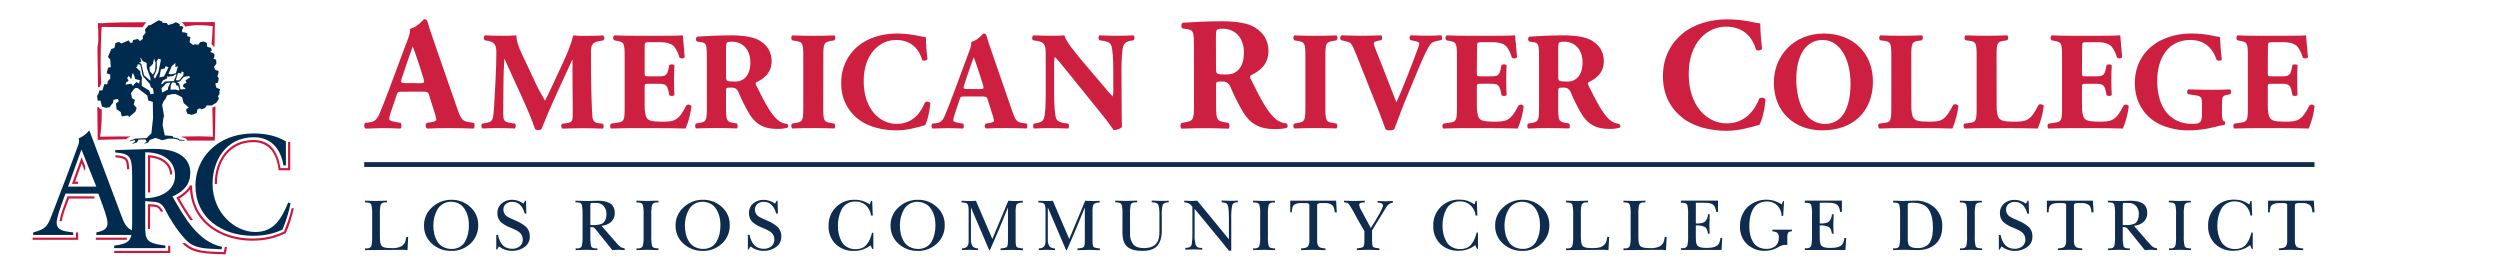
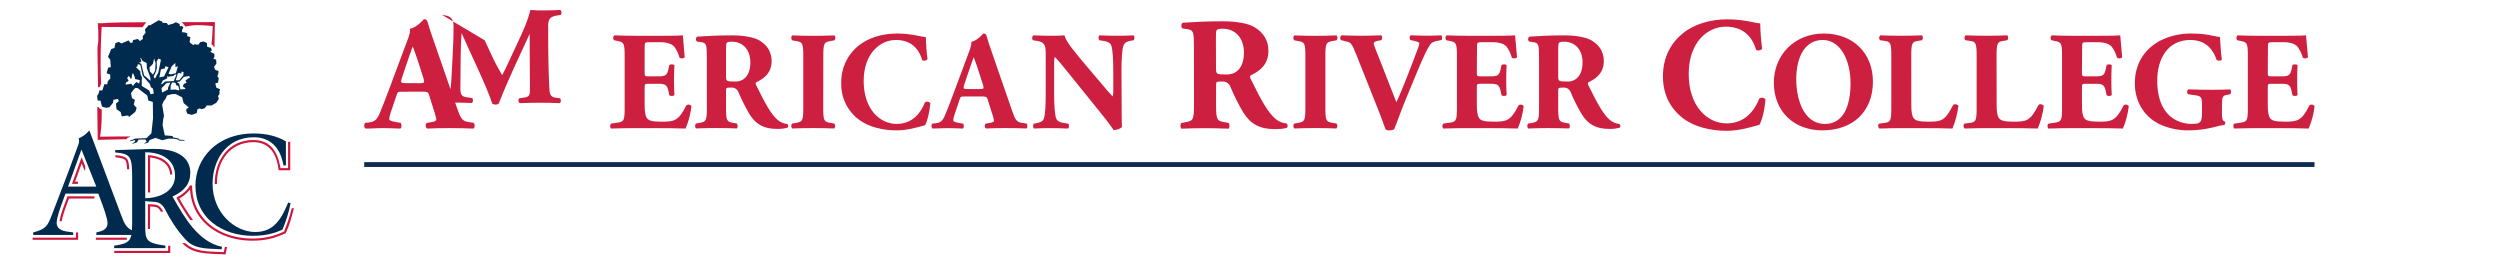
<svg xmlns="http://www.w3.org/2000/svg" id="uuid-5e7c8416-4dd7-4537-8995-b503fccb075d" viewBox="0 0 1316.3 144.67">
-   <path d="M195.939,124.206v-11.082c.097-1.752-.036-3.51-.395-5.228-.192-.542-.641-.953-1.197-1.098-.718-.182-1.457-.263-2.197-.242v-.901c.637,0,1.571,0,2.812,.077,1.241,.077,2.197,.077,2.812,.077s1.647,0,2.987-.077c1.34-.077,2.328-.077,2.987-.077v.901h-1.373c-.385,.047-.758,.166-1.098,.351-.399,.192-.71,.53-.868,.945-.354,1.719-.483,3.476-.384,5.228v11.697c0,2.515,.329,4.119,1.021,4.811,.692,.692,2.262,1.043,4.756,1.043h.351c1.798,.143,3.603-.194,5.228-.977,.586-.353,1.088-.829,1.472-1.395,.311-.447,.542-.945,.681-1.472,.11-.454,.242-1.135,.395-2.043h.988l-.351,6.952c-.945-.055-1.625-.11-2.054-.165-2.255,0-9.028,.055-20.318,.165v-.901h1.384c.385-.046,.758-.165,1.098-.351,.404-.186,.717-.526,.868-.945,.365-1.739,.498-3.519,.395-5.294h0Zm41.582,7.897c-3.719,.081-7.328-1.267-10.082-3.767-2.747-2.418-4.28-5.93-4.185-9.588-.065-3.697,1.512-7.232,4.305-9.654,2.743-2.557,6.366-3.957,10.115-3.91,3.681-.067,7.246,1.29,9.951,3.789,2.711,2.4,4.232,5.869,4.163,9.489,.121,3.706-1.369,7.284-4.086,9.808-2.755,2.571-6.415,3.949-10.181,3.833h0Zm0-25.854c-2.979-.068-5.757,1.5-7.238,4.086-.709,1.251-1.245,2.592-1.593,3.987-.352,1.438-.529,2.913-.527,4.393-.009,1.527,.164,3.05,.516,4.536,.326,1.371,.864,2.682,1.593,3.888,.72,1.199,1.752,2.178,2.987,2.834,1.38,.741,2.926,1.119,4.492,1.098,1.537,.043,3.057-.336,4.393-1.098,1.201-.718,2.178-1.757,2.823-2.998,.672-1.233,1.16-2.558,1.45-3.932,.312-1.443,.467-2.916,.461-4.393,.003-1.192-.096-2.383-.297-3.558-.206-1.134-.545-2.24-1.01-3.295-.43-1.035-1.028-1.992-1.768-2.834-.74-.852-1.659-1.531-2.691-1.988-1.132-.494-2.356-.741-3.591-.725Zm23.778,25.118v-7.688h.901c.967,4.876,3.441,7.315,7.424,7.315,1.447,.049,2.865-.41,4.009-1.296,1.084-.882,1.684-2.228,1.614-3.624,.005-.76-.164-1.512-.494-2.197-.338-.693-.844-1.289-1.472-1.735-.576-.416-1.186-.783-1.823-1.098-.56-.297-1.296-.615-2.197-.988-.925-.349-1.831-.749-2.713-1.197-.799-.425-1.559-.917-2.273-1.472-.766-.576-1.381-1.33-1.79-2.197-.417-.905-.624-1.892-.604-2.889-.097-1.966,.712-3.869,2.197-5.162,1.555-1.326,3.548-2.023,5.59-1.955,2.141,.029,4.218,.737,5.931,2.021l.912-1.527h.428l.198,6.798h-.879c-1.098-4.141-3.295-6.205-6.59-6.205-1.196-.053-2.37,.338-3.295,1.098-.887,.752-1.381,1.869-1.34,3.031-.008,.57,.116,1.134,.362,1.647,.188,.434,.44,.837,.747,1.197,.374,.399,.812,.733,1.296,.988,.425,.261,.865,.496,1.318,.703l1.505,.648c1.318,.549,2.361,1.032,3.152,1.439,.914,.492,1.792,1.05,2.625,1.669,.929,.634,1.684,1.492,2.197,2.493,.491,1.028,.735,2.156,.714,3.295,.087,2.232-.973,4.354-2.812,5.623-1.93,1.347-4.237,2.047-6.59,1.999-2.488-.007-4.904-.833-6.875-2.35l-.945,1.647-.428-.033Zm55.409-12.466l8.336,9.544c.497,.626,1.081,1.177,1.735,1.636,.657,.362,1.376,.597,2.12,.692v.901c-.395,0-.988,0-1.768-.077s-1.384-.088-1.768-.088-.846,0-1.494,.088-1.098,.077-1.461,.077l-1.845-2.284-6.524-8.094-.505-.626c-.144-.18-.298-.353-.461-.516-.066,0-.176-.143-.329-.275-.131-.118-.297-.192-.472-.209l-.571-.066h-.879v4.635c-.09,1.75,.028,3.505,.351,5.228,.09,.3,.261,.57,.494,.78,.256,.233,.579,.379,.923,.417,.298,.056,.598,.096,.901,.121h1.021v.901c-.582,0-1.483,0-2.713-.066l-2.834-.099c-.648,0-1.636,0-2.943,.088s-2.295,.077-2.943,.077v-.901h1.373c.385-.047,.758-.166,1.098-.351,.395-.185,.695-.528,.824-.945,.318-1.723,.436-3.478,.351-5.228v-11.137c.085-1.75-.033-3.505-.351-5.228-.098-.3-.268-.571-.494-.791-.254-.221-.567-.362-.901-.406-.298-.057-.598-.097-.901-.121h-1.098v-.901c.725,0,1.856,0,3.372,.077s2.647,.077,3.383,.077c.549,0,1.384,0,2.493-.077s1.944-.077,2.504-.077c1.103-.006,2.205,.078,3.295,.253,.975,.179,1.92,.49,2.812,.923,.89,.438,1.622,1.14,2.098,2.01,.526,1.016,.783,2.151,.747,3.295,.089,1.806-.646,3.556-1.999,4.756-1.411,1.164-3.15,1.859-4.975,1.988h0Zm-5.887-10.654v10.258h2.812c.741-.063,1.475-.185,2.197-.362,.704-.116,1.364-.42,1.911-.879,.488-.487,.863-1.076,1.098-1.724,.329-.892,.486-1.839,.461-2.79,.075-1.565-.447-3.1-1.461-4.294-1.047-1.101-2.525-1.687-4.042-1.604h-2.559c-.278,.117-.417,.6-.417,1.45v-.055Zm28.04,15.958v-11.082c.097-1.752-.036-3.51-.395-5.228-.196-.54-.643-.95-1.197-1.098-.718-.181-1.457-.262-2.197-.242v-.901c.626,0,1.571,0,2.834,.077s2.197,.077,2.823,.077l2.987-.099h2.954v.901h-1.384c-.385,.046-.758,.165-1.098,.351-.401,.19-.713,.529-.868,.945-.36,1.718-.493,3.475-.395,5.228v11.082c-.097,1.752,.036,3.51,.395,5.228,.196,.54,.643,.95,1.197,1.098,.718,.176,1.457,.257,2.197,.242v.901c-.604,0-1.538,0-2.812-.066s-2.197-.066-2.856-.099-1.636,.055-2.965,.088-2.306,0-2.965,.077v-.901h1.373c.385-.047,.758-.166,1.098-.351,.399-.192,.71-.53,.868-.945,.368-1.735,.504-3.512,.406-5.283h0Zm31.104,7.897c-3.719,.081-7.328-1.267-10.082-3.767-2.747-2.418-4.28-5.93-4.185-9.588-.06-3.696,1.516-7.229,4.305-9.654,2.743-2.557,6.366-3.957,10.115-3.91,3.681-.067,7.246,1.29,9.951,3.789,2.716,2.397,4.238,5.868,4.163,9.489,.115,3.71-1.383,7.287-4.108,9.808-2.749,2.566-6.4,3.943-10.159,3.833h0Zm0-25.854c-1.509-.036-2.998,.344-4.305,1.098-1.215,.718-2.222,1.74-2.921,2.965-.718,1.246-1.255,2.589-1.593,3.987-.355,1.437-.536,2.912-.538,4.393-.009,1.527,.164,3.05,.516,4.536,.326,1.371,.864,2.682,1.593,3.888,.72,1.199,1.752,2.178,2.987,2.834,1.384,.741,2.933,1.119,4.503,1.098,1.538,.045,3.058-.335,4.393-1.098,1.194-.714,2.167-1.744,2.812-2.976,.671-1.235,1.162-2.559,1.461-3.932,.303-1.445,.454-2.917,.45-4.393,.003-1.192-.096-2.383-.297-3.558-.202-1.134-.537-2.24-.999-3.295-.439-1.031-1.035-1.987-1.768-2.834-.746-.824-1.66-1.48-2.68-1.922-1.134-.521-2.366-.79-3.613-.791h0Zm23.811,25.118v-7.688h.901c.967,4.876,3.445,7.315,7.435,7.315,1.446,.045,2.863-.413,4.009-1.296,1.08-.885,1.675-2.23,1.604-3.624,.003-.759-.162-1.509-.483-2.197-.345-.691-.854-1.286-1.483-1.735-.576-.416-1.186-.783-1.823-1.098-.56-.297-1.296-.615-2.197-.988-.925-.349-1.831-.749-2.713-1.197-.799-.425-1.559-.917-2.273-1.472-.766-.576-1.381-1.33-1.79-2.197-.417-.905-.624-1.892-.604-2.889-.097-1.966,.712-3.869,2.197-5.162,1.553-1.3,3.533-1.981,5.557-1.911,2.14,.014,4.22,.706,5.942,1.977l.912-1.527h.428l.198,6.798h-.901c-1.15-4.144-3.346-6.213-6.59-6.205-1.196-.053-2.37,.338-3.295,1.098-.887,.752-1.381,1.869-1.34,3.031-.008,.57,.116,1.134,.362,1.647,.188,.434,.44,.837,.747,1.197,.374,.399,.812,.733,1.296,.988,.427,.256,.867,.491,1.318,.703l1.505,.648c1.318,.549,2.361,1.032,3.152,1.439,.914,.492,1.792,1.05,2.625,1.669,.929,.634,1.684,1.492,2.197,2.493,.491,1.028,.735,2.156,.714,3.295,.087,2.232-.973,4.354-2.812,5.623-1.93,1.347-4.237,2.047-6.59,1.999-2.488-.007-4.904-.833-6.875-2.35l-.945,1.647-.384-.033Zm64.228-23.745l.626-1.845h.593l.308,7.688h-.901c-.254-2.062-1.222-3.97-2.735-5.393-1.529-1.349-3.52-2.054-5.557-1.966-1.545-.036-3.069,.368-4.393,1.164-1.22,.743-2.209,1.812-2.856,3.086-.65,1.289-1.137,2.654-1.45,4.064-.323,1.49-.481,3.011-.472,4.536-.005,1.479,.161,2.953,.494,4.393,.32,1.361,.831,2.669,1.516,3.888,.674,1.201,1.666,2.193,2.867,2.867,1.339,.756,2.857,1.135,4.393,1.098,1.196,.024,2.385-.196,3.493-.648,.976-.421,1.83-1.082,2.482-1.922,.641-.835,1.182-1.742,1.614-2.702,.465-1.089,.833-2.217,1.098-3.372h.703v8.6h-.505l-.967-1.988c-2.468,1.957-5.538,2.997-8.688,2.943-3.588,.159-7.088-1.136-9.709-3.591-2.516-2.535-3.855-6.009-3.69-9.577-.253-7.341,5.493-13.498,12.834-13.751,.305-.011,.611-.011,.916,0,1.389-.024,2.774,.162,4.108,.549,1.365,.464,2.667,1.095,3.877,1.878h0Zm25.151,24.481c-3.719,.081-7.328-1.267-10.082-3.767-2.747-2.418-4.28-5.93-4.185-9.588-.06-3.696,1.516-7.229,4.305-9.654,2.743-2.557,6.366-3.957,10.115-3.91,3.681-.067,7.246,1.29,9.951,3.789,2.711,2.4,4.232,5.869,4.163,9.489,.115,3.71-1.383,7.287-4.108,9.808-2.749,2.566-6.4,3.943-10.159,3.833h0Zm0-25.854c-2.977-.071-5.753,1.498-7.227,4.086-.717,1.248-1.257,2.59-1.604,3.987-.352,1.438-.529,2.913-.527,4.393-.009,1.527,.164,3.05,.516,4.536,.326,1.371,.864,2.682,1.593,3.888,.72,1.199,1.752,2.178,2.987,2.834,1.38,.741,2.926,1.119,4.492,1.098,1.537,.043,3.057-.336,4.393-1.098,1.201-.7,2.186-1.719,2.845-2.943,.672-1.233,1.16-2.558,1.45-3.932,.312-1.443,.467-2.916,.461-4.393,.003-1.192-.096-2.383-.297-3.558-.206-1.134-.545-2.24-1.01-3.295-.43-1.035-1.028-1.992-1.768-2.834-.741-.826-1.651-1.481-2.669-1.922-1.136-.542-2.377-.83-3.635-.846h0Zm51.598,6.052v14.278c0,1.889,.176,3.031,.538,3.416s1.472,.67,3.361,.835v.901l-3.031-.099c-1.303-.044-2.259-.066-2.867-.066-.659,0-1.647,.055-2.965,.088s-2.317,0-2.976,.077v-.901c1.889-.165,3.009-.439,3.361-.835s.538-1.527,.538-3.416v-17.177h-.077l-4.481,10.983c-.56,1.263-1.373,3.152-2.46,5.667s-1.911,4.393-2.46,5.656h-.395l-9.544-22.306h-.077v16.54c-.098,1.25,.169,2.501,.769,3.602,.752,.857,1.86,1.316,2.998,1.241v.901c-.472,0-1.186,0-2.197-.077s-1.713-.088-2.197-.088-1.098,.055-2.043,.088-1.614,0-2.087,.077v-.901c2.358,0,3.537-1.193,3.537-3.58v-16.705c.039-.867-.08-1.734-.351-2.559-.192-.542-.641-.953-1.197-1.098-.717-.182-1.457-.264-2.197-.242v-.901c.923,0,2.197,.11,3.976,.154s2.779-.099,3.613-.154l8.644,20.121,8.413-20.121c.791,0,2.021,.11,3.701,.154s2.965-.099,3.888-.154v.945c-1.867,0-2.987,.439-3.383,1.34-.342,1.412-.461,2.868-.351,4.316h0Zm40.483,0v14.278c0,1.889,.176,3.031,.527,3.416s1.483,.67,3.361,.835v.901l-3.02-.099c-1.307,0-2.273-.066-2.867-.066s-1.647,.055-2.976,.088-2.306,0-2.965,.077v-.901c1.889-.165,3.009-.439,3.361-.835s.527-1.527,.527-3.416v-17.177h-.077l-4.481,10.983-2.449,5.667c-1.098,2.515-1.911,4.393-2.46,5.656h-.395l-9.544-22.306h-.077v16.54c-.095,1.248,.168,2.498,.758,3.602,.759,.855,1.869,1.313,3.009,1.241v.901c-.472,0-1.186,0-2.197-.077s-1.702-.088-2.197-.088-1.098,.055-2.043,.088-1.614,0-2.087,.077v-.901c2.358,0,3.537-1.193,3.537-3.58v-16.705c.039-.867-.08-1.734-.351-2.559-.192-.542-.641-.953-1.197-1.098-.718-.182-1.457-.263-2.197-.242v-.901c.923,0,2.197,.11,3.976,.154s2.779-.099,3.613-.154l8.644,20.121,8.413-20.121c.791,0,2.021,.11,3.69,.154s2.976-.099,3.899-.154v.945c-1.867,0-2.987,.439-3.383,1.34-.342,1.412-.461,2.868-.351,4.316h0Zm36.474,1.691v7.271c0,3.661-.798,6.385-2.394,8.171-1.604,1.779-4.217,2.669-7.864,2.669s-6.26-.725-7.941-2.197-2.515-3.932-2.515-7.414v-9.39c.097-1.752-.035-3.51-.395-5.228-.192-.542-.641-.953-1.197-1.098-.717-.183-1.457-.264-2.197-.242v-.901c.593,0,1.516,0,2.768,.077s2.197,.077,2.812,.077,1.636,0,2.965-.077,2.328-.077,3.009-.077v.901h-1.098c-.306,.023-.61,.063-.912,.121-.339,.049-.658,.189-.923,.406-.237,.213-.412,.486-.505,.791-.324,1.722-.442,3.477-.351,5.228v9.665c-.159,2.117,.453,4.22,1.724,5.92,1.15,1.318,3.024,1.977,5.623,1.977,5.426,0,8.138-2.698,8.138-8.094v-8.6c.092-1.883-.041-3.771-.395-5.623-.178-.66-.653-1.2-1.285-1.461-.764-.256-1.567-.375-2.372-.351v-.901c.527,0,1.285,0,2.273,.077s1.757,.077,2.284,.077h2.197l2.197-.099v.901c-.887-.049-1.77,.14-2.559,.549-.291,.22-.509,.522-.626,.868-.447,1.969-.603,3.993-.461,6.008h0Zm16.112,9.423v-14.498c-.466-.734-1.089-1.357-1.823-1.823-.767-.368-1.61-.552-2.46-.538v-.901c.417,0,1.043,0,1.867,.077s1.45,.077,1.867,.077,.857,0,1.549-.077,1.219-.077,1.56-.077l16.584,20.22h.077v-10.983c.062-2.024-.055-4.049-.351-6.052-.067-.271-.147-.539-.242-.802-.067-.212-.18-.407-.329-.571-.116-.133-.241-.257-.373-.373-.158-.121-.343-.204-.538-.242l-.549-.132c-.11,0-.351-.066-.703-.121l-.769-.121v-.901c.472,0,1.197,0,2.197,.077s1.691,.077,2.197,.077h2.043l2.12-.099v.901h-.571c-.192,.011-.383,.036-.571,.077l-.45,.099c-.169,.021-.331,.081-.472,.176l-.351,.297c-.14,.117-.252,.263-.329,.428-.096,.198-.177,.404-.242,.615-.42,2.266-.578,4.573-.472,6.875v16.936h-1.241c-.582-.703-1.439-1.79-2.592-3.295l-15.376-18.671h-.088v13.18c-.126,1.934,.075,3.876,.593,5.744,.094,.19,.201,.373,.319,.549,.107,.162,.245,.3,.406,.406,.176,.121,.319,.22,.439,.286,.166,.079,.344,.131,.527,.154,.171,.02,.34,.053,.505,.099,.203,.038,.409,.064,.615,.077h.604v.901c-.494,0-1.252,0-2.251-.077s-1.768-.088-2.262-.088-1.197,0-2.197,.088-1.702,.077-2.197,.077v-.901c.549-.055,.934-.099,1.153-.143l.923-.231c.346-.086,.652-.288,.868-.571,.203-.3,.348-.635,.428-.988,.272-1.725,.393-3.471,.362-5.217h0Zm35.684,.791v-11.082c.097-1.752-.035-3.51-.395-5.228-.192-.542-.641-.953-1.197-1.098-.717-.183-1.457-.264-2.197-.242v-.901c.626,0,1.571,0,2.823,.077s2.197,.077,2.834,.077l2.987-.099h2.943v.901h-1.373c-.385,.047-.758,.166-1.098,.351-.399,.19-.706,.529-.857,.945-.36,1.718-.493,3.475-.395,5.228v11.082c-.097,1.752,.036,3.51,.395,5.228,.192,.542,.641,.953,1.197,1.098,.718,.177,1.457,.258,2.197,.242v.901c-.604,0-1.538,0-2.812-.066s-2.197-.066-2.845-.099-1.647,.055-2.965,.088-2.317,0-2.965,.077v-.901h1.373c.385-.048,.757-.167,1.098-.351,.399-.19,.706-.529,.857-.945,.364-1.736,.497-3.512,.395-5.283h0Zm39.989-18.55l.351,6.128h-1.098c-.099-1.889-.56-3.163-1.373-3.844-1.189-.797-2.616-1.161-4.042-1.032h-2.109c-.231,0-.46,.034-.681,.099l-.516,.198c-.159,.055-.298,.159-.395,.297-.084,.135-.126,.292-.121,.45v18.671c-.12,1.125,.168,2.255,.813,3.185,.538,.582,1.724,.901,3.558,.988v.901c-.714,0-1.79,0-3.295-.077s-2.548-.088-3.295-.088-1.724,0-3.108,.066l-3.141,.099v-.901c1.834-.088,3.02-.406,3.558-.988,.635-.934,.919-2.062,.802-3.185v-18.671c.01-.229-.068-.453-.22-.626-.198-.187-.454-.299-.725-.319-.287-.049-.577-.082-.868-.099h-1.494c-.866-.013-1.731,.028-2.592,.121-.603,.09-1.187,.283-1.724,.571-.583,.307-1.022,.832-1.219,1.461-.276,.881-.409,1.801-.395,2.724h-.835v-6.128h24.163Zm18.924,15.64v5.228c0,1.889,.176,3.031,.527,3.416s1.483,.67,3.361,.835v.901c-.648,0-1.636,0-2.943-.077s-2.295-.088-2.943-.088-1.658,0-2.987,.088-2.35,.077-3.031,.077v-.901c1.889-.165,3.02-.439,3.405-.846s.571-1.549,.571-3.405v-4.876l-3.624-6.249-.703-1.329c-.472-.923-.923-1.768-1.362-2.537s-.912-1.604-1.45-2.471c-.363-.639-.79-1.238-1.274-1.79-.164-.205-.375-.367-.615-.472-.284-.095-.58-.15-.879-.165-.265-.006-.529-.032-.791-.077v-.901c.604,0,1.505,0,2.691,.077s2.076,.077,2.658,.077,1.516,0,2.746-.077,2.197-.077,2.79-.077v.901c-1.955,0-2.943,.417-2.943,1.263,.139,.978,.487,1.915,1.021,2.746l5.107,9.478,2.515-4.009c2.592-4.327,3.899-6.93,3.899-7.82,.002-.149-.02-.297-.066-.439-.032-.133-.101-.255-.198-.351l-.242-.22c-.094-.095-.211-.163-.34-.198l-.373-.132c-.136-.056-.281-.089-.428-.099l-.406-.066h-.791v-.901c.472,0,1.175,0,2.098,.077s1.636,.077,2.109,.077,1.098,0,1.922-.077,1.505-.077,1.933-.077v.901c-.68,.042-1.335,.274-1.889,.67-.451,.301-.851,.672-1.186,1.098-.231,.34-.604,.923-1.098,1.735l-6.788,11.082Zm53.926-13.674l.626-1.845h.593l.308,7.688h-.901c-.254-2.062-1.222-3.97-2.735-5.393-1.516-1.378-3.51-2.111-5.557-2.043-1.545-.036-3.069,.368-4.393,1.164-1.218,.742-2.204,1.812-2.845,3.086-.658,1.287-1.149,2.652-1.461,4.064-.323,1.49-.481,3.011-.472,4.536-.005,1.479,.161,2.953,.494,4.393,.32,1.361,.831,2.669,1.516,3.888,.674,1.201,1.666,2.193,2.867,2.867,1.339,.756,2.857,1.135,4.393,1.098,1.2,.026,2.392-.195,3.504-.648,.973-.421,1.824-1.082,2.471-1.922,.644-.833,1.186-1.74,1.614-2.702,.465-1.089,.833-2.217,1.098-3.372h.714v8.6h-.505l-.945-1.999c-2.468,1.957-5.538,2.997-8.687,2.943-3.588,.159-7.088-1.136-9.709-3.591-2.516-2.535-3.855-6.009-3.69-9.577-.253-7.341,5.493-13.498,12.834-13.751,.305-.011,.611-.011,.916,0,1.389-.024,2.774,.161,4.108,.549,1.358,.494,2.649,1.155,3.844,1.966h0Zm25.151,24.481c-3.719,.081-7.328-1.267-10.082-3.767-2.747-2.418-4.28-5.93-4.185-9.588-.06-3.696,1.516-7.229,4.305-9.654,2.743-2.557,6.366-3.957,10.115-3.91,3.681-.067,7.246,1.29,9.951,3.789,2.716,2.397,4.238,5.868,4.163,9.489,.115,3.71-1.383,7.287-4.108,9.808-2.749,2.566-6.4,3.943-10.159,3.833h0Zm0-25.854c-1.509-.036-2.998,.344-4.305,1.098-1.215,.718-2.222,1.74-2.921,2.965-.718,1.246-1.255,2.589-1.593,3.987-.355,1.437-.536,2.912-.538,4.393-.009,1.527,.164,3.05,.516,4.536,.326,1.371,.864,2.682,1.593,3.888,.72,1.199,1.752,2.178,2.987,2.834,1.383,.742,2.933,1.12,4.503,1.098,1.538,.045,3.058-.335,4.393-1.098,1.19-.716,2.159-1.746,2.801-2.976,.671-1.235,1.162-2.559,1.461-3.932,.303-1.445,.454-2.917,.45-4.393,.003-1.192-.096-2.383-.297-3.558-.202-1.134-.537-2.24-.999-3.295-.439-1.031-1.035-1.987-1.768-2.834-.746-.824-1.66-1.48-2.68-1.922-1.13-.519-2.359-.789-3.602-.791Zm26.809,17.957v-11.082c.092-1.752-.041-3.509-.395-5.228-.196-.543-.648-.955-1.208-1.098-.717-.183-1.457-.264-2.197-.242v-.901c.626,0,1.571,0,2.812,.077s2.197,.077,2.812,.077,1.647,0,2.987-.077,2.328-.077,2.987-.077v.901h-1.384c-.385,.046-.758,.165-1.098,.351-.404,.186-.717,.526-.868,.945-.36,1.718-.493,3.475-.395,5.228v11.697c0,2.519,.34,4.122,1.021,4.811,.681,.703,2.262,1.043,4.756,1.043h.351c2.493,0,4.239-.329,5.228-.977,.588-.35,1.091-.826,1.472-1.395,.318-.444,.553-.943,.692-1.472,.11-.454,.242-1.135,.395-2.043h.978l-.351,6.952c-.945-.059-1.625-.113-2.043-.165-2.255,0-9.028,.055-20.318,.165v-.901h1.373c.385-.047,.758-.166,1.098-.351,.399-.192,.71-.53,.868-.945,.37-1.739,.514-3.518,.428-5.294h0Zm30.258,0v-11.082c.097-1.752-.036-3.51-.395-5.228-.192-.542-.641-.953-1.197-1.098-.718-.182-1.457-.263-2.197-.242v-.901c.637,0,1.571,0,2.812,.077s2.197,.077,2.812,.077,1.647,0,2.987-.077,2.328-.077,2.987-.077v.901h-1.373c-.385,.047-.758,.166-1.098,.351-.399,.192-.71,.53-.868,.945-.36,1.718-.493,3.475-.395,5.228v11.697c0,2.519,.34,4.122,1.021,4.811,.692,.703,2.273,1.043,4.767,1.043h.351c1.798,.143,3.603-.194,5.228-.977,.586-.353,1.088-.829,1.472-1.395,.311-.447,.542-.945,.681-1.472,.11-.454,.242-1.135,.395-2.043h.988l-.362,6.952c-.934-.055-1.614-.11-2.032-.165-2.262,0-9.039,.055-20.329,.165v-.901h1.384c.385-.048,.757-.167,1.098-.351,.399-.19,.706-.529,.857-.945,.369-1.739,.505-3.519,.406-5.294h0Zm30.258-.077v-10.851c.097-1.752-.036-3.51-.395-5.228-.192-.542-.641-.953-1.197-1.098-.719-.173-1.457-.25-2.197-.231v-1.098h19.528v5.975h-.901c-.128-.929-.387-1.835-.769-2.691-.309-.644-.828-1.163-1.472-1.472-.611-.304-1.268-.504-1.944-.593-.924-.087-1.851-.124-2.779-.11h-2.823c-.604,0-.934,0-.988,.154-.026,.483-.026,.967,0,1.45v9.314c2.46,.11,4.108-.253,4.953-1.098,.921-1.036,1.436-2.37,1.45-3.756h.901c0,2.416-.099,4.196-.154,5.349s.11,2.669,.154,4.876h-.901c-.264-1.922-.846-3.119-1.768-3.602-1.472-.582-3.055-.83-4.635-.725v6.447c0,2.021,.231,3.295,.703,3.965,.732,1.003,2.409,1.475,5.03,1.417,.949-.005,1.896-.078,2.834-.22,.73-.12,1.437-.349,2.098-.681,.697-.334,1.258-.896,1.593-1.593,.411-.871,.663-1.808,.747-2.768h.901l-.351,6.326h-21.384v-.912h1.373c.384-.052,.756-.171,1.098-.351,.399-.19,.706-.529,.857-.945,.376-1.723,.524-3.488,.439-5.25h0Zm50.511-18.243l-.439,7.787h-.824c-.04-2.053-.857-4.015-2.284-5.491-1.433-1.425-3.395-2.189-5.415-2.109-1.344-.025-2.677,.253-3.899,.813-1.043,.473-1.964,1.18-2.691,2.065-.717,.922-1.274,1.958-1.647,3.064-.419,1.147-.71,2.337-.868,3.548-.146,1.261-.216,2.53-.209,3.8-.012,1.452,.146,2.901,.472,4.316,.295,1.303,.792,2.551,1.472,3.701,.674,1.131,1.647,2.055,2.812,2.669,1.295,.682,2.743,1.022,4.206,.988,1.73,.1,3.437-.426,4.811-1.483,1.215-1.126,1.857-2.74,1.746-4.393,.114-.909-.147-1.826-.725-2.537-.784-.532-1.711-.812-2.658-.802v-.912h10.302v.912c-.726-.12-1.464,.131-1.966,.67-.374,.712-.537,1.516-.472,2.317v4.163h-1.713c-.226,.024-.45,.064-.67,.121l-.527,.143c-.203,.061-.402,.139-.593,.231l-.549,.253-.681,.395c-.384,.22-.648,.373-.813,.45-1.905,.983-4.018,1.495-6.161,1.494-3.512,.144-6.936-1.122-9.511-3.515-2.502-2.428-3.849-5.808-3.701-9.292-.12-3.744,1.26-7.381,3.833-10.104,4.923-4.701,12.455-5.341,18.1-1.538l.824-1.768,.439,.044Zm14.728,18.243v-10.851c.092-1.752-.037-3.508-.384-5.228-.201-.54-.651-.949-1.208-1.098-.719-.173-1.457-.25-2.197-.231v-1.098h19.528v5.975h-.901c-.128-.929-.387-1.835-.769-2.691-.305-.646-.826-1.166-1.472-1.472-.611-.304-1.268-.504-1.944-.593-.92-.087-1.844-.124-2.768-.11h-2.834c-.604,0-.934,0-.978,.154-.037,.483-.037,.967,0,1.45v9.314c2.46,.11,4.108-.253,4.953-1.098,.921-1.036,1.436-2.37,1.45-3.756h.912c0,2.416-.11,4.196-.165,5.349s.11,2.669,.165,4.876h-.912c-.264-1.922-.846-3.119-1.768-3.602-1.472-.583-3.055-.831-4.635-.725v6.447c0,2.021,.231,3.295,.703,3.965,.732,1.003,2.409,1.475,5.03,1.417,.949-.004,1.896-.078,2.834-.22,.733-.121,1.443-.351,2.109-.681,.68-.329,1.232-.873,1.57-1.549,.411-.871,.663-1.808,.747-2.768h.912l-.362,6.326h-21.384v-.912h1.373c.384-.052,.756-.171,1.098-.351,.399-.192,.71-.53,.868-.945,.368-1.739,.512-3.518,.428-5.294h0Zm46.381,.077v-10.983c.085-1.75-.033-3.505-.351-5.228-.101-.299-.27-.569-.494-.791-.254-.221-.567-.362-.901-.406-.301-.058-.606-.098-.912-.121h-1.032v-.977h2.449l2.493,.099c.714,0,1.768,0,3.185-.077s2.482-.077,3.185-.077c3.82-.221,7.573,1.065,10.456,3.58,2.788,2.547,4.3,6.2,4.13,9.973,0,4.097-1.23,7.216-3.679,9.379s-5.744,3.185-9.885,3.086c-.758,0-1.922-.055-3.482-.077s-2.724-.055-3.515-.088c-.604,0-1.494,.066-2.691,.099s-2.076,.066-2.647,.066v-.901h1.373c.385-.046,.758-.165,1.098-.351,.4-.181,.704-.525,.835-.945,.331-1.733,.46-3.498,.384-5.261h0Zm4.042-15.991v18.385c0,.165,0,.461,.077,.846,.021,.337,.087,.669,.198,.988,.082,.254,.209,.492,.373,.703,.681,.999,2.197,1.494,4.393,1.494,1.432,.044,2.855-.238,4.163-.824,1.083-.512,1.973-1.359,2.537-2.416,.558-1.055,.954-2.188,1.175-3.361,.236-1.375,.346-2.768,.329-4.163,0-4.25-.78-7.49-2.35-9.753s-4.393-3.372-8.292-3.372c-.798-.097-1.607-.003-2.361,.275-.206,.363-.291,.783-.242,1.197h0Zm31.214,15.991v-11.082c.097-1.752-.036-3.51-.395-5.228-.196-.54-.643-.95-1.197-1.098-.718-.182-1.457-.263-2.197-.242v-.901c.637,0,1.571,0,2.834,.077s2.197,.077,2.834,.077l2.976-.099h2.954v.901h-1.373c-.385,.047-.758,.166-1.098,.351-.401,.19-.713,.529-.868,.945-.36,1.718-.493,3.475-.395,5.228v11.082c-.097,1.752,.036,3.51,.395,5.228,.199,.538,.645,.946,1.197,1.098,.718,.176,1.457,.257,2.197,.242v.901c-.604,0-1.538,0-2.812-.066s-2.197-.066-2.845-.099-1.647,.055-2.976,.088-2.306,0-2.965,.077v-.901h1.373c.385-.047,.758-.166,1.098-.351,.401-.19,.713-.529,.868-.945,.364-1.736,.497-3.512,.395-5.283h0Zm16.738,7.161v-7.688h.901c.981,4.876,3.46,7.315,7.435,7.315,1.446,.045,2.863-.413,4.009-1.296,1.084-.882,1.684-2.228,1.614-3.624,.005-.76-.164-1.512-.494-2.197-.345-.688-.849-1.283-1.472-1.735-.582-.414-1.195-.781-1.834-1.098-.56-.297-1.285-.615-2.197-.988-.926-.347-1.832-.747-2.713-1.197-.802-.424-1.566-.917-2.284-1.472-.763-.579-1.377-1.332-1.79-2.197-.417-.905-.624-1.892-.604-2.889-.097-1.966,.712-3.869,2.197-5.162,1.554-1.299,3.533-1.979,5.557-1.911,2.142,.024,4.221,.724,5.942,1.999l.901-1.527h.527l.198,6.798h-.901c-1.15-4.144-3.346-6.213-6.59-6.205-1.196-.051-2.369,.34-3.295,1.098-.884,.753-1.374,1.871-1.329,3.031-.011,.569,.109,1.133,.351,1.647,.188,.434,.44,.837,.747,1.197,.376,.397,.814,.731,1.296,.988,.427,.256,.867,.491,1.318,.703l1.516,.648c1.307,.549,2.35,1.032,3.141,1.439,.918,.492,1.799,1.05,2.636,1.669,.926,.638,1.681,1.494,2.197,2.493,.482,1.031,.722,2.157,.703,3.295,.092,2.233-.97,4.357-2.812,5.623-1.929,1.349-4.237,2.049-6.59,1.999-2.488-.005-4.905-.831-6.875-2.35l-.945,1.647-.461-.055Zm49.522-25.711l.351,6.128h-1.098c-.11-1.889-.571-3.163-1.384-3.844-1.189-.797-2.616-1.161-4.042-1.032h-2.109c-.231,0-.46,.034-.681,.099l-.516,.198c-.157,.059-.295,.162-.395,.297-.08,.136-.118,.293-.11,.45v18.671c-.123,1.123,.161,2.254,.802,3.185,.538,.582,1.724,.901,3.558,.988v.901c-.714,0-1.79,0-3.295-.077s-2.548-.088-3.295-.088-1.713,0-3.108,.066l-3.141,.099v-.901c1.834-.088,3.02-.406,3.558-.988,.641-.931,.925-2.062,.802-3.185v-18.671c.01-.229-.068-.453-.22-.626-.197-.187-.454-.299-.725-.319-.287-.049-.577-.082-.868-.099h-1.494c-.866-.013-1.731,.028-2.592,.121-.603,.09-1.187,.283-1.724,.571-.583,.307-1.022,.832-1.219,1.461-.271,.882-.404,1.801-.395,2.724h-.901v-6.128h24.239Zm21.614,13.245l8.336,9.544c.496,.623,1.077,1.173,1.724,1.636,.658,.359,1.377,.593,2.12,.692v.901c-.384,0-.978,0-1.768-.077s-1.373-.088-1.768-.088-.835,0-1.494,.088-1.098,.077-1.45,.077l-1.834-2.284-6.524-8.094-.516-.626c-.138-.182-.289-.354-.45-.516l-.329-.275c-.132-.116-.297-.189-.472-.209l-.571-.066h-.89v4.635c-.089,1.751,.033,3.506,.362,5.228,.09,.298,.257,.567,.483,.78,.257,.231,.579,.376,.923,.417,.395,.066,.703,.11,.912,.121h1.021v.901c-.582,0-1.483,0-2.713-.066l-2.834-.099c-.659,0-1.636,0-2.943,.088s-2.295,.077-2.954,.077v-.901h1.384c.385-.046,.758-.165,1.098-.351,.401-.178,.702-.523,.824-.945,.33-1.722,.451-3.477,.362-5.228v-11.137c.089-1.751-.032-3.506-.362-5.228-.09-.301-.256-.574-.483-.791-.254-.221-.567-.362-.901-.406-.301-.058-.606-.098-.912-.121h-1.098v-.901c.736,0,1.867,0,3.383,.077s2.647,.077,3.383,.077c.549,0,1.384,0,2.493-.077s1.944-.077,2.493-.077c1.103-.007,2.205,.078,3.295,.253,.975,.176,1.922,.486,2.812,.923,.895,.434,1.632,1.137,2.109,2.01,.526,1.016,.783,2.151,.747,3.295,.09,1.809-.65,3.56-2.01,4.756-1.414,1.167-3.157,1.862-4.986,1.988h0Zm-5.898-10.653v10.258h2.812c.741-.063,1.475-.185,2.197-.362,.704-.116,1.364-.42,1.911-.879,.488-.487,.863-1.076,1.098-1.724,.321-.894,.474-1.84,.45-2.79,.078-1.563-.44-3.098-1.45-4.294-1.051-1.103-2.532-1.689-4.053-1.604h-2.548c-.275,.11-.417,.582-.417,1.45v-.055Zm28.062,15.958v-11.082c.097-1.752-.036-3.51-.395-5.228-.189-.544-.639-.957-1.197-1.098-.717-.183-1.457-.264-2.197-.242v-.901c.626,0,1.571,0,2.823,.077s2.197,.077,2.834,.077l2.987-.099h2.943v.901h-1.373c-.385,.047-.758,.166-1.098,.351-.399,.19-.706,.529-.857,.945-.36,1.718-.493,3.475-.395,5.228v11.082c-.097,1.752,.036,3.51,.395,5.228,.192,.542,.641,.953,1.197,1.098,.718,.177,1.457,.258,2.197,.242v.901c-.604,0-1.538,0-2.812-.066s-2.197-.066-2.845-.099-1.647,.055-2.965,.088-2.317,0-2.965,.077v-.901h1.373c.385-.048,.757-.167,1.098-.351,.399-.19,.706-.529,.857-.945,.364-1.736,.497-3.512,.395-5.283h0Zm38.561-16.584l.626-1.845h.582l.318,7.688h-.901c-.254-2.062-1.222-3.97-2.735-5.393-1.517-1.377-3.51-2.11-5.557-2.043-1.545-.036-3.069,.368-4.393,1.164-1.22,.743-2.209,1.812-2.856,3.086-.65,1.289-1.137,2.654-1.45,4.064-.323,1.49-.481,3.011-.472,4.536-.005,1.479,.161,2.953,.494,4.393,.316,1.362,.826,2.672,1.516,3.888,.674,1.201,1.666,2.193,2.867,2.867,1.339,.756,2.857,1.135,4.393,1.098,1.196,.024,2.385-.196,3.493-.648,.976-.421,1.83-1.082,2.482-1.922,.644-.833,1.186-1.74,1.614-2.702,.465-1.089,.833-2.217,1.098-3.372h.703v8.6h-.472l-.945-1.999c-2.468,1.957-5.538,2.997-8.687,2.943-3.588,.159-7.088-1.136-9.709-3.591-2.516-2.535-3.855-6.009-3.69-9.577-.253-7.341,5.493-13.498,12.834-13.751,.305-.011,.611-.011,.916,0,1.389-.023,2.774,.162,4.108,.549,1.35,.496,2.634,1.156,3.822,1.966h0Zm33.992-1.966l.351,6.128h-1.098c-.11-1.889-.571-3.163-1.384-3.844-1.189-.797-2.616-1.161-4.042-1.032h-2.109c-.231,0-.46,.034-.681,.099l-.516,.198c-.157,.059-.295,.162-.395,.297-.08,.136-.118,.293-.11,.45v18.671c-.123,1.123,.161,2.254,.802,3.185,.538,.582,1.724,.901,3.558,.988v.901c-.714,0-1.79,0-3.24-.077s-2.548-.088-3.295-.088-1.713,0-3.108,.066l-3.141,.099v-.901c1.834-.088,3.02-.406,3.558-.988,.641-.931,.925-2.062,.802-3.185v-18.671c.016-.23-.063-.457-.22-.626-.197-.187-.454-.299-.725-.319-.287-.049-.577-.082-.868-.099h-1.406c-.869-.013-1.739,.027-2.603,.121-.603,.09-1.187,.283-1.724,.571-.583,.307-1.022,.832-1.219,1.461-.271,.882-.404,1.801-.395,2.724h-.901v-6.128h24.108Z" fill="#0f2c4e" />
-   <path d="M211.639,48.295c-2,0-2.29,.08-2.8,1.69l-3.31,9.84c-.351,.963-.551,1.975-.59,3,0,.51,1.1,1,3.47,1.44l2.55,.43c.51,.59,.68,2.54-.17,3-3-.17-6-.17-9.58-.26-2.89,0-4.84,.26-8.74,.26-.93-.51-.85-2.29-.25-3l2.29-.26c2-.25,3.73-.93,5.17-4.24s3.05-7.46,5.34-13.56l7.72-20.7c2-5.34,3.39-8.3,3.14-10.77,4.07-.93,7.2-5.08,7.38-5.08,1.1,0,1.61,.42,1.94,1.69,.68,2.46,1.7,5.6,3.82,11.62l11.54,33.24c1.77,5.09,2.54,7,5.68,7.55l3.22,.51c.51,.42,.68,2.46-.09,3-4.03-.15-8.65-.26-13.03-.26-4.24,0-7.54,.09-11.44,.26-.866-.612-1.071-1.81-.459-2.676,.084-.119,.181-.227,.289-.324l2.71-.43c1.95-.33,2.29-.93,2.29-1.44-.378-1.961-.917-3.887-1.61-5.76l-2.29-7.3c-.42-1.35-1.1-1.52-4.07-1.52l-10.12,.05Zm9.67-4.5c1.95,0,2.37-.25,1.69-2.46l-2.2-6.9c-1.19-3.64-2.72-8.22-3.48-10-.68,1.95-2.38,6.53-3.65,10.43l-2.12,6.36c-.76,2.29-.34,2.54,1.78,2.54l7.98,.03Zm33.87-22.6c-.59-.59-.59-2.36,.22-2.58,2.5,.15,5.67,.22,9.28,.22,2.43,0,4.57,0,7.22-.22,0,4.57,2.58,9.06,5.82,16l4.86,10.38c.66,1.48,3.32,6.12,4.35,8,1-1.77,2.13-4.05,4.12-8.4l3.76-8.1c3.53-7.59,5.38-11.49,7-17.83,2.424,.207,4.858,.281,7.29,.22,2.43,0,5.82-.07,8.47-.22,.768,.654,.867,1.805,.22,2.58l-2.13,.37c-3,.52-4.5,1.4-4.5,5.3,0,15.18,.15,23.13,.59,32.42,.15,3.38,.44,5.15,3.32,5.52l2.35,.3c.59,.58,.59,2.28-.14,2.57-3.39-.14-6.56-.22-10.17-.22-3.31,0-7.37,.08-10.9,.22-.759-.514-.957-1.547-.443-2.305,.065-.096,.14-.184,.223-.265l2.21-.3c3.38-.44,3.38-1.33,3.38-5.82l-.14-19.2v-8.4h-.1c-5.45,11.79-11.34,24.09-16.21,36.54-.419,.331-.937,.51-1.47,.51-.664,.023-1.323-.129-1.91-.44-2.88-9.13-11.94-27.4-16.06-37h-.15c-.3,4.79-.37,8-.44,11.86-.07,4.79-.15,12.16-.15,16.58,0,3.68,.44,4.71,3.39,5.15l2.87,.45c.55,.788,.488,1.851-.15,2.57-2.72-.12-5.94-.22-8.72-.22-2.35,0-5.15,.08-8.1,.22-1-.29-1-2.21-.3-2.57l1.33-.23c3.76-.66,4.2-1.1,4.64-5.67,.37-3.61,.59-10,1-17,.3-4.93,.45-10.9,.45-14.87,0-4.2-1.63-5.31-4.57-5.82l-1.61-.3Zm84.23,16.8c0,2.06,.08,2.21,2.07,2.21h5.08c3.83,0,4.71-.52,5.45-4.05l.37-1.85c.51-.58,2.36-.58,2.73,.08-.15,2.35-.23,5-.23,7.8s.08,5.46,.23,7.81c-.37,.67-2.22,.74-2.73,.08l-.37-1.84c-.74-3.54-1.62-4.13-5.45-4.13h-5.08c-2,0-2.07,.08-2.07,2.28v8.77c0,3.39,.3,5.75,1.18,7s2.36,1.91,7.74,1.91c6.41,0,8.91-.22,13-8.54,.728-.669,1.86-.622,2.529,.106,.075,.082,.142,.17,.201,.264-.452,4.056-1.493,8.024-3.09,11.78-3.91-.14-11-.22-17-.22h-9.63c-3.53,0-7.14,.08-12.67,.22-.589-.755-.589-1.815,0-2.57l3.46-.52c3.32-.52,3.76-1,3.76-7.74V29.375c0-6.71-.44-7.15-3.76-7.81l-1.84-.37c-.659-.758-.592-1.903,.15-2.58,3.46,.15,7.07,.22,10.61,.22h15.61c4.72,0,8.92-.07,9.88-.22,.07,1.18,.58,6.49,.95,11.42-.29,.81-2,1-2.72,.29-.554-2.098-1.504-4.07-2.8-5.81-1.4-1.4-3.61-2.29-7.22-2.29h-5.89c-2.44,0-2.44,.15-2.44,2.88l-.01,12.89Zm32.76-7.22c0-7.37-.14-8.18-3.24-8.62l-2-.29c-.678-.642-.706-1.712-.064-2.389,.066-.07,.138-.133,.214-.191,5.53-.37,11.27-.67,18.27-.67,6.26,0,11.64,1,14.44,2.65,4.27,2.51,6.48,6.19,6.48,10.91,0,6.55-4.42,9.35-7.81,11-.74,.36-.74,.81-.37,1.62,4.87,9.87,7.89,15.39,11.42,18.41,1.401,1.172,3.122,1.893,4.94,2.07,.591,.457,.718,1.298,.29,1.91-1.889,.547-3.856,.774-5.82,.67-6.78,0-11-2.44-14.29-7.74-2.179-3.667-4.097-7.484-5.74-11.42-.54-1.668-2.164-2.74-3.91-2.58-2.58,0-2.72,.15-2.72,1.62v9.06c0,6.78,.44,7.3,3.75,7.89l2,.37c.521,.778,.521,1.792,0,2.57-3.9-.14-7.29-.22-10.83-.22s-6.92,.08-10.75,.22c-.589-.755-.589-1.815,0-2.57l2-.37c3.31-.59,3.75-1.11,3.75-7.89l-.01-26.02Zm10.1,9.35c0,2.58,.22,2.8,4.56,2.8,2.079,.172,4.128-.582,5.6-2.06,1.25-1.25,2.65-3.61,2.65-8,0-6.63-3.9-10.9-9.65-10.9-3,0-3.16,.22-3.16,3.76v14.4Zm51.17,16.58c0,6.92,.44,7.44,3.83,8l2.06,.37c.569,.771,.54,1.831-.07,2.57-4-.14-7.59-.22-11-.22s-7.22,.08-11.2,.22c-.589-.755-.589-1.815,0-2.57l2.06-.37c3.39-.59,3.83-1.11,3.83-8V29.595c0-6.93-.44-7.44-3.83-8l-2.06-.37c-.591-.759-.591-1.821,0-2.58,4,.15,7.66,.22,11.2,.22s7.14-.07,11.12-.22c.591,.759,.591,1.821,0,2.58l-2.06,.37c-3.39,.59-3.83,1.1-3.83,8l-.05,27.11Zm54.05-37.13c.06,3.843,.344,7.68,.85,11.49-.3,.89-2.29,1.18-2.8,.52-2-6.85-6.71-10.54-13.85-10.54-8.18,0-16.95,7-16.95,21.66s8.48,22.54,17.32,22.54,13-6.41,15-11.41c.925-.58,2.139-.359,2.8,.51-.51,5.45-1.76,9.87-2.8,11.56-4,1.11-9.2,2.73-14.95,2.73-7.22,0-14.58-1.69-19.81-5.6-6.099-4.507-9.597-11.72-9.36-19.3-.213-7.535,3.077-14.744,8.91-19.52,5.23-4.35,12.75-6.56,20.41-6.56s13.02,1.78,15.23,1.92h0Zm20.23,31.23c-1.76,0-2,.08-2.43,1.48l-2.87,8.54c-.309,.851-.484,1.745-.52,2.65,0,.45,1,.89,3,1.26l2.21,.37c.44,.51,.58,2.2-.15,2.57-2.58-.14-5.23-.14-8.33-.22-2.5,0-4.2,.22-7.58,.22-.81-.44-.74-2-.22-2.57l2-.23c1.77-.22,3.25-.81,4.5-3.68s2.65-6.48,4.64-11.79l6.7-18c1.7-4.64,2.95-7.22,2.73-9.35,3.53-.82,6.26-4.43,6.41-4.43,.95,0,1.39,.37,1.69,1.48,.59,2.13,1.47,4.86,3.31,10.09l10,28.88c1.55,4.42,2.21,6.11,4.94,6.55l2.8,.45c.44,.36,.59,2.13-.08,2.57-3.53-.14-7.51-.22-11.34-.22s-6.55,.08-10,.22c-.742-.548-.898-1.594-.35-2.336,.062-.085,.133-.163,.21-.234l2.36-.37c1.69-.3,2-.81,2-1.26-.329-1.703-.801-3.376-1.41-5l-2-6.34c-.37-1.18-1-1.33-3.54-1.33l-8.68,.03Zm8.4-3.9c1.7,0,2.06-.22,1.48-2.14l-1.92-6c-1-3.17-2.36-7.15-3-8.69-.59,1.69-2.06,5.67-3.17,9.06l-1.84,5.52c-.66,2-.29,2.21,1.55,2.21l6.9,.04Zm74.45,8.03c0,4.79,0,9.43,.15,11.86-.52,.88-2.58,1.69-4.35,1.69-.07,0-2.5-3.75-6-8l-16.98-21.05c-4.27-5.23-6.7-8.33-8-9.43-.37,.73-.37,2-.37,4.71v14.25c0,6,.3,11.49,1.11,13.48,.66,1.55,2.35,2.07,4.27,2.36l2.06,.3c.515,.779,.515,1.791,0,2.57-4-.14-6.92-.22-9.87-.22-2.72,0-5.45,.08-8.25,.22-.515-.779-.515-1.791,0-2.57l1.25-.23c2-.36,3.46-.88,4-2.43,.81-2,1-7.51,1-13.48V30.255c0-4-.08-5.23-.52-6.26-.59-1.25-1.62-2.13-4.2-2.5l-2.06-.3c-.52-.59-.44-2.36,.29-2.58,3.47,.15,7.15,.22,10.17,.22,2.5,0,4.64-.07,6.19-.22,.73,3.32,5.52,8.92,12.15,16.8l6.19,7.29c3.24,3.83,5.38,6.41,7.07,8.1,.278-1.08,.379-2.198,.3-3.31v-10.17c0-6-.3-11.49-1.11-13.48-.66-1.54-2.28-2.06-4.27-2.35l-2-.3c-.517-.782-.517-1.798,0-2.58,4,.15,6.85,.22,9.87,.22,2.72,0,5.38-.07,8.25-.22,.517,.782,.517,1.798,0,2.58l-1.33,.22c-1.91,.3-3.31,.89-4,2.43-.81,2-1.11,7.52-1.11,13.48l.1,17.61Zm38.07-29.71c0-8.48-.17-9.41-3.74-9.92l-2.29-.34c-.84-.42-.84-2.54,.17-3,6.37-.42,13-.76,21-.76,7.2,0,13.39,1.1,16.62,3.05,4.91,2.89,7.46,7.12,7.46,12.55,0,7.55-5.09,10.77-9,12.72-.85,.43-.85,.94-.42,1.87,5.59,11.36,9.07,17.72,13.14,21.2,1.626,1.375,3.638,2.214,5.76,2.4,.68,.531,.829,1.499,.34,2.21-1.36,.59-4.07,.76-6.7,.76-7.8,0-12.72-2.8-16.45-8.9-2.504-4.226-4.713-8.619-6.61-13.15-.608-1.934-2.481-3.183-4.5-3-3,0-3.14,.16-3.14,1.86v10.47c0,7.8,.51,8.4,4.33,9.07l2.29,.43c.59,.42,.59,2.46,0,3-4.5-.17-8.4-.26-12.47-.26-4.24,0-8,.09-12.38,.26-.68-.51-.68-2.55,0-3l2.29-.43c3.82-.67,4.33-1.27,4.33-9.07l-.03-30.02Zm11.61,10.77c0,3,.26,3.22,5.26,3.22,3.05,0,4.84-.76,6.45-2.37,1.44-1.44,3-4.16,3-9.16,0-7.63-4.5-12.55-11.11-12.55-3.48,0-3.65,.25-3.65,4.32l.05,16.54Zm57.59,20.71c0,6.92,.45,7.44,3.84,8l2.06,.37c.566,.774,.533,1.833-.08,2.57-4-.14-7.59-.22-11.05-.22s-7.22,.08-11.19,.22c-.589-.755-.589-1.815,0-2.57l2.06-.37c3.39-.59,3.83-1.11,3.83-8V29.595c0-6.93-.44-7.44-3.83-8l-2.06-.37c-.591-.759-.591-1.821,0-2.58,4,.15,7.66,.22,11.19,.22s7.15-.07,11.13-.22c.591,.759,.591,1.821,0,2.58l-2.06,.37c-3.39,.59-3.84,1.1-3.84,8v27.11Zm43.6-7.52c-3.76,8.92-5.67,14.74-7.37,18.86-.79,.429-1.682,.633-2.58,.59-.716,.049-1.425-.161-2-.59-.81-2-2.06-5.89-3.09-8.39l-11.93-30c-2.8-7.07-3.17-7.22-5.53-7.8l-2.94-.74c-.569-.785-.443-1.875,.29-2.51,3.76,.08,6.19,.22,10,.22,3.39,0,6.55-.07,11-.22,.59,.45,.51,1.85,.07,2.51l-2.21,.44c-1.32,.3-1.84,.74-1.84,1.4s1.18,3.68,3,8.1l6.48,16.58,2.43,6.19c.59-1.26,1.77-3.76,2.65-6l2.8-6.93c1.84-4.64,5-12.89,5.89-15.39,.373-.843,.622-1.736,.74-2.65,0-.52-.59-.81-2.36-1.26l-2.35-.51c-.59-.59-.59-2.14,.29-2.51,3.46,.15,6.26,.22,9.06,.22,2.51,0,4.72-.07,6.85-.22,.59,.3,.66,2.07,.15,2.51l-1.92,.37c-2.06,.37-3.31,.88-4.27,2.43-1.62,2.43-3.46,6.55-6,12.52l-5.31,12.78Zm36.14-11.19c0,2.06,.08,2.21,2.07,2.21h5.08c3.83,0,4.71-.52,5.45-4.05l.37-1.85c.51-.58,2.36-.58,2.72,.08-.14,2.35-.22,5-.22,7.8s.08,5.46,.22,7.81c-.36,.67-2.21,.74-2.72,.08l-.37-1.84c-.74-3.54-1.62-4.13-5.45-4.13h-5.08c-2,0-2.07,.08-2.07,2.28v8.77c0,3.39,.3,5.75,1.18,7s2.36,1.91,7.74,1.91c6.41,0,8.91-.22,13-8.54,.728-.669,1.86-.621,2.529,.106,.075,.082,.142,.17,.201,.264-.455,4.057-1.499,8.025-3.1,11.78-3.9-.14-11-.22-17-.22h-9.58c-3.54,0-7.15,.08-12.67,.22-.589-.755-.589-1.815,0-2.57l3.46-.52c3.32-.52,3.76-1,3.76-7.74V29.375c0-6.71-.44-7.15-3.76-7.81l-1.84-.37c-.659-.758-.592-1.903,.15-2.58,3.46,.15,7.07,.22,10.6,.22h15.62c4.72,0,8.92-.07,9.87-.22,.08,1.18,.59,6.49,1,11.42-.29,.81-2,1-2.73,.29-.556-2.095-1.502-4.066-2.79-5.81-1.4-1.4-3.61-2.29-7.22-2.29h-5.9c-2.43,0-2.43,.15-2.43,2.88l-.09,12.89Zm32.76-7.22c0-7.37-.15-8.18-3.24-8.62l-2-.29c-.679-.625-.722-1.681-.097-2.36,.075-.081,.158-.155,.247-.22,5.52-.37,11.27-.67,18.27-.67,6.26,0,11.64,1,14.43,2.65,4.28,2.51,6.49,6.19,6.49,10.91,0,6.55-4.42,9.35-7.81,11-.74,.36-.74,.81-.37,1.62,4.86,9.87,7.88,15.39,11.42,18.41,1.396,1.173,3.115,1.895,4.93,2.07,.599,.451,.732,1.297,.3,1.91-1.889,.547-3.856,.773-5.82,.67-6.78,0-11-2.44-14.29-7.74-2.178-3.67-4.099-7.485-5.75-11.42-.533-1.669-2.155-2.743-3.9-2.58-2.58,0-2.73,.15-2.73,1.62v9.06c0,6.78,.44,7.3,3.76,7.89l2,.37c.51,.781,.51,1.789,0,2.57-3.91-.09-7.29-.19-10.84-.19s-6.93,.08-10.76,.22c-.589-.755-.589-1.815,0-2.57l2-.37c3.32-.59,3.76-1.11,3.76-7.89V30.775Zm10.09,9.35c0,2.58,.22,2.8,4.57,2.8,2.079,.172,4.128-.582,5.6-2.06,1.25-1.25,2.65-3.61,2.65-8,0-6.63-3.9-10.9-9.65-10.9-3,0-3.17,.22-3.17,3.76v14.4Zm106.37-27.79c.074,4.426,.408,8.843,1,13.23-.34,1-2.63,1.36-3.22,.59-2.29-7.88-7.72-12.12-15.94-12.12-9.41,0-19.5,8-19.5,24.93s9.75,26,19.92,26,15-7.38,17.3-13.15c1.07-.663,2.469-.403,3.23,.6-.6,6.27-2,11.36-3.23,13.31-4.58,1.27-10.6,3.14-17.21,3.14-8.31,0-16.79-1.95-22.81-6.45-6.11-4.66-10.77-11.7-10.77-22.21,0-10.35,4.41-17.64,10.26-22.47,6-5,14.67-7.55,23.49-7.55,8.66-.05,14.93,1.98,17.48,2.15Zm59.33,30.59c0,16.06-10.76,25.71-26.6,25.71-14.8,0-25.56-9.72-25.56-25.12,0-14.58,10.9-25.86,26.3-25.86s25.86,10.32,25.86,25.27Zm-26.45-21.88c-9.06,0-13.92,8.48-13.92,20.78,0,9,3.17,23.42,15.17,23.42,9.65,0,13.41-9.43,13.41-21.36,0-12.6-5.52-22.84-14.66-22.84Zm46.66,34.18c0,3.47,.29,5.82,1.25,7s2.28,1.84,7.66,1.84c6.7,0,8.76-.22,13.11-8.76,.59-.74,2.29-.44,2.8,.44-.51,4.102-1.577,8.116-3.17,11.93-3.9-.14-11-.22-17-.22h-9.87c-3.38,0-7.07,.08-11.63,.22-.693-.686-.79-1.772-.23-2.57l2.81-.37c3.31-.44,3.75-1,3.75-7.89V29.435c0-6.85-.44-7.51-3.75-7.95l-2.14-.3c-.679-.625-.722-1.681-.097-2.36,.075-.081,.158-.155,.247-.22,3.827,.147,7.493,.22,11,.22,3.54,0,7.23-.07,10.91-.22,.591,.759,.591,1.821,0,2.58l-1.92,.3c-3.31,.51-3.75,1.1-3.75,7.95l.02,25.79Zm44.93,0c0,3.47,.29,5.82,1.25,7s2.28,1.84,7.66,1.84c6.71,0,8.77-.22,13.12-8.76,.58-.74,2.28-.44,2.79,.44-.505,4.103-1.572,8.117-3.17,11.93-3.9-.14-11-.22-17-.22h-9.87c-3.39,0-7.07,.08-11.64,.22-.69-.689-.783-1.774-.22-2.57l2.8-.37c3.31-.44,3.75-1,3.75-7.89V29.435c0-6.85-.44-7.51-3.75-7.95l-2.14-.3c-.679-.625-.722-1.681-.097-2.36,.075-.081,.158-.155,.247-.22,3.827,.147,7.493,.22,11,.22,3.54,0,7.22-.07,10.9-.22,.591,.759,.591,1.821,0,2.58l-1.92,.3c-3.31,.51-3.75,1.1-3.75,7.95l.04,25.79Zm44.91-17.23c0,2.06,.08,2.21,2.07,2.21h5.09c3.83,0,4.71-.52,5.45-4.05l.37-1.85c.51-.58,2.36-.58,2.72,.08-.15,2.35-.22,5-.22,7.8s.07,5.46,.22,7.81c-.36,.67-2.21,.74-2.72,.08l-.37-1.84c-.74-3.54-1.62-4.13-5.45-4.13h-5.08c-2,0-2.07,.08-2.07,2.28v8.77c0,3.39,.3,5.75,1.18,7s2.36,1.91,7.74,1.91c6.41,0,8.91-.22,13-8.54,.728-.669,1.86-.621,2.529,.106,.075,.082,.142,.17,.201,.264-.45,4.058-1.494,8.027-3.1,11.78-3.9-.14-11-.22-17-.22h-9.58c-3.53,0-7.14,.08-12.67,.22-.589-.755-.589-1.815,0-2.57l3.47-.52c3.31-.52,3.75-1,3.75-7.74V29.375c0-6.71-.44-7.15-3.75-7.81l-1.85-.37c-.659-.758-.592-1.903,.15-2.58,3.46,.15,7.07,.22,10.6,.22h15.62c4.72,0,8.91-.07,9.87-.22,.08,1.18,.59,6.49,1,11.42-.29,.81-2,1-2.72,.29-.557-2.098-1.511-4.071-2.81-5.81-1.4-1.4-3.6-2.29-7.21-2.29h-5.9c-2.43,0-2.43,.15-2.43,2.88l-.1,12.89Zm73.72,21.14c0,3.09,.15,4.57,1.55,4.86,.29,.3,.21,1.55-.23,1.77-1.746,.229-3.472,.597-5.16,1.1-4.25,1.09-8.613,1.684-13,1.77-4.961,.13-9.898-.748-14.51-2.58-8.62-3.46-14.52-11.64-14.52-22.24,0-9.21,4.13-17.31,13-22.25,5.332-2.716,11.258-4.06,17.24-3.91,8.17,0,12.23,1.77,14.58,1.77,.22,2.21,.3,7.37,1,11.86-.29,.81-2.28,.89-2.8,.15-2.35-6.92-7-10.39-13.85-10.39-11.71,0-17.38,9.73-17.38,21.37,0,10.53,3.61,16.79,8.4,20,3.011,1.913,6.523,2.887,10.09,2.8,4.2,0,5.08-.81,5.08-5.59v-4.62c0-4-.44-4.42-4-4.93l-3.24-.44c-.712-.586-.815-1.638-.229-2.351,.069-.084,.146-.161,.229-.229,5.23,.14,8.84,.22,12.45,.22s7.15-.08,9.65-.22c.591,.759,.591,1.821,0,2.58l-1.69,.29c-2.21,.37-2.65,1.11-2.65,5.08l-.01,4.13Zm24.13-21.14c0,2.06,.08,2.21,2.07,2.21h5.08c3.83,0,4.71-.52,5.45-4.05l.37-1.85c.51-.58,2.35-.58,2.72,.08-.15,2.35-.22,5-.22,7.8s.07,5.46,.22,7.81c-.37,.67-2.21,.74-2.72,.08l-.37-1.84c-.74-3.54-1.62-4.13-5.45-4.13h-5.08c-2,0-2.07,.08-2.07,2.28v8.77c0,3.39,.3,5.75,1.18,7s2.36,1.91,7.73,1.91c6.41,0,8.92-.22,13-8.54,.728-.669,1.86-.621,2.529,.106,.075,.082,.142,.17,.201,.264-.455,4.057-1.499,8.025-3.1,11.78-3.9-.14-11-.22-17-.22h-9.58c-3.53,0-7.14,.08-12.67,.22-.589-.755-.589-1.815,0-2.57l3.46-.52c3.32-.52,3.76-1,3.76-7.74V29.375c0-6.71-.44-7.15-3.76-7.81l-1.84-.37c-.659-.758-.592-1.903,.15-2.58,3.46,.15,7.07,.22,10.6,.22h15.62c4.72,0,8.91-.07,9.87-.22,.08,1.18,.59,6.49,1,11.42-.29,.81-2,1-2.73,.29-.554-2.098-1.505-4.07-2.8-5.81-1.4-1.4-3.61-2.29-7.22-2.29h-5.89c-2.43,0-2.43,.15-2.43,2.88l-.08,12.89Z" fill="#cd1f40" />
+   <path d="M211.639,48.295c-2,0-2.29,.08-2.8,1.69l-3.31,9.84c-.351,.963-.551,1.975-.59,3,0,.51,1.1,1,3.47,1.44l2.55,.43c.51,.59,.68,2.54-.17,3-3-.17-6-.17-9.58-.26-2.89,0-4.84,.26-8.74,.26-.93-.51-.85-2.29-.25-3l2.29-.26c2-.25,3.73-.93,5.17-4.24s3.05-7.46,5.34-13.56l7.72-20.7c2-5.34,3.39-8.3,3.14-10.77,4.07-.93,7.2-5.08,7.38-5.08,1.1,0,1.61,.42,1.94,1.69,.68,2.46,1.7,5.6,3.82,11.62l11.54,33.24c1.77,5.09,2.54,7,5.68,7.55l3.22,.51c.51,.42,.68,2.46-.09,3-4.03-.15-8.65-.26-13.03-.26-4.24,0-7.54,.09-11.44,.26-.866-.612-1.071-1.81-.459-2.676,.084-.119,.181-.227,.289-.324l2.71-.43c1.95-.33,2.29-.93,2.29-1.44-.378-1.961-.917-3.887-1.61-5.76l-2.29-7.3c-.42-1.35-1.1-1.52-4.07-1.52l-10.12,.05Zm9.67-4.5c1.95,0,2.37-.25,1.69-2.46l-2.2-6.9c-1.19-3.64-2.72-8.22-3.48-10-.68,1.95-2.38,6.53-3.65,10.43l-2.12,6.36c-.76,2.29-.34,2.54,1.78,2.54l7.98,.03Zm33.87-22.6l4.86,10.38c.66,1.48,3.32,6.12,4.35,8,1-1.77,2.13-4.05,4.12-8.4l3.76-8.1c3.53-7.59,5.38-11.49,7-17.83,2.424,.207,4.858,.281,7.29,.22,2.43,0,5.82-.07,8.47-.22,.768,.654,.867,1.805,.22,2.58l-2.13,.37c-3,.52-4.5,1.4-4.5,5.3,0,15.18,.15,23.13,.59,32.42,.15,3.38,.44,5.15,3.32,5.52l2.35,.3c.59,.58,.59,2.28-.14,2.57-3.39-.14-6.56-.22-10.17-.22-3.31,0-7.37,.08-10.9,.22-.759-.514-.957-1.547-.443-2.305,.065-.096,.14-.184,.223-.265l2.21-.3c3.38-.44,3.38-1.33,3.38-5.82l-.14-19.2v-8.4h-.1c-5.45,11.79-11.34,24.09-16.21,36.54-.419,.331-.937,.51-1.47,.51-.664,.023-1.323-.129-1.91-.44-2.88-9.13-11.94-27.4-16.06-37h-.15c-.3,4.79-.37,8-.44,11.86-.07,4.79-.15,12.16-.15,16.58,0,3.68,.44,4.71,3.39,5.15l2.87,.45c.55,.788,.488,1.851-.15,2.57-2.72-.12-5.94-.22-8.72-.22-2.35,0-5.15,.08-8.1,.22-1-.29-1-2.21-.3-2.57l1.33-.23c3.76-.66,4.2-1.1,4.64-5.67,.37-3.61,.59-10,1-17,.3-4.93,.45-10.9,.45-14.87,0-4.2-1.63-5.31-4.57-5.82l-1.61-.3Zm84.23,16.8c0,2.06,.08,2.21,2.07,2.21h5.08c3.83,0,4.71-.52,5.45-4.05l.37-1.85c.51-.58,2.36-.58,2.73,.08-.15,2.35-.23,5-.23,7.8s.08,5.46,.23,7.81c-.37,.67-2.22,.74-2.73,.08l-.37-1.84c-.74-3.54-1.62-4.13-5.45-4.13h-5.08c-2,0-2.07,.08-2.07,2.28v8.77c0,3.39,.3,5.75,1.18,7s2.36,1.91,7.74,1.91c6.41,0,8.91-.22,13-8.54,.728-.669,1.86-.622,2.529,.106,.075,.082,.142,.17,.201,.264-.452,4.056-1.493,8.024-3.09,11.78-3.91-.14-11-.22-17-.22h-9.63c-3.53,0-7.14,.08-12.67,.22-.589-.755-.589-1.815,0-2.57l3.46-.52c3.32-.52,3.76-1,3.76-7.74V29.375c0-6.71-.44-7.15-3.76-7.81l-1.84-.37c-.659-.758-.592-1.903,.15-2.58,3.46,.15,7.07,.22,10.61,.22h15.61c4.72,0,8.92-.07,9.88-.22,.07,1.18,.58,6.49,.95,11.42-.29,.81-2,1-2.72,.29-.554-2.098-1.504-4.07-2.8-5.81-1.4-1.4-3.61-2.29-7.22-2.29h-5.89c-2.44,0-2.44,.15-2.44,2.88l-.01,12.89Zm32.76-7.22c0-7.37-.14-8.18-3.24-8.62l-2-.29c-.678-.642-.706-1.712-.064-2.389,.066-.07,.138-.133,.214-.191,5.53-.37,11.27-.67,18.27-.67,6.26,0,11.64,1,14.44,2.65,4.27,2.51,6.48,6.19,6.48,10.91,0,6.55-4.42,9.35-7.81,11-.74,.36-.74,.81-.37,1.62,4.87,9.87,7.89,15.39,11.42,18.41,1.401,1.172,3.122,1.893,4.94,2.07,.591,.457,.718,1.298,.29,1.91-1.889,.547-3.856,.774-5.82,.67-6.78,0-11-2.44-14.29-7.74-2.179-3.667-4.097-7.484-5.74-11.42-.54-1.668-2.164-2.74-3.91-2.58-2.58,0-2.72,.15-2.72,1.62v9.06c0,6.78,.44,7.3,3.75,7.89l2,.37c.521,.778,.521,1.792,0,2.57-3.9-.14-7.29-.22-10.83-.22s-6.92,.08-10.75,.22c-.589-.755-.589-1.815,0-2.57l2-.37c3.31-.59,3.75-1.11,3.75-7.89l-.01-26.02Zm10.1,9.35c0,2.58,.22,2.8,4.56,2.8,2.079,.172,4.128-.582,5.6-2.06,1.25-1.25,2.65-3.61,2.65-8,0-6.63-3.9-10.9-9.65-10.9-3,0-3.16,.22-3.16,3.76v14.4Zm51.17,16.58c0,6.92,.44,7.44,3.83,8l2.06,.37c.569,.771,.54,1.831-.07,2.57-4-.14-7.59-.22-11-.22s-7.22,.08-11.2,.22c-.589-.755-.589-1.815,0-2.57l2.06-.37c3.39-.59,3.83-1.11,3.83-8V29.595c0-6.93-.44-7.44-3.83-8l-2.06-.37c-.591-.759-.591-1.821,0-2.58,4,.15,7.66,.22,11.2,.22s7.14-.07,11.12-.22c.591,.759,.591,1.821,0,2.58l-2.06,.37c-3.39,.59-3.83,1.1-3.83,8l-.05,27.11Zm54.05-37.13c.06,3.843,.344,7.68,.85,11.49-.3,.89-2.29,1.18-2.8,.52-2-6.85-6.71-10.54-13.85-10.54-8.18,0-16.95,7-16.95,21.66s8.48,22.54,17.32,22.54,13-6.41,15-11.41c.925-.58,2.139-.359,2.8,.51-.51,5.45-1.76,9.87-2.8,11.56-4,1.11-9.2,2.73-14.95,2.73-7.22,0-14.58-1.69-19.81-5.6-6.099-4.507-9.597-11.72-9.36-19.3-.213-7.535,3.077-14.744,8.91-19.52,5.23-4.35,12.75-6.56,20.41-6.56s13.02,1.78,15.23,1.92h0Zm20.23,31.23c-1.76,0-2,.08-2.43,1.48l-2.87,8.54c-.309,.851-.484,1.745-.52,2.65,0,.45,1,.89,3,1.26l2.21,.37c.44,.51,.58,2.2-.15,2.57-2.58-.14-5.23-.14-8.33-.22-2.5,0-4.2,.22-7.58,.22-.81-.44-.74-2-.22-2.57l2-.23c1.77-.22,3.25-.81,4.5-3.68s2.65-6.48,4.64-11.79l6.7-18c1.7-4.64,2.95-7.22,2.73-9.35,3.53-.82,6.26-4.43,6.41-4.43,.95,0,1.39,.37,1.69,1.48,.59,2.13,1.47,4.86,3.31,10.09l10,28.88c1.55,4.42,2.21,6.11,4.94,6.55l2.8,.45c.44,.36,.59,2.13-.08,2.57-3.53-.14-7.51-.22-11.34-.22s-6.55,.08-10,.22c-.742-.548-.898-1.594-.35-2.336,.062-.085,.133-.163,.21-.234l2.36-.37c1.69-.3,2-.81,2-1.26-.329-1.703-.801-3.376-1.41-5l-2-6.34c-.37-1.18-1-1.33-3.54-1.33l-8.68,.03Zm8.4-3.9c1.7,0,2.06-.22,1.48-2.14l-1.92-6c-1-3.17-2.36-7.15-3-8.69-.59,1.69-2.06,5.67-3.17,9.06l-1.84,5.52c-.66,2-.29,2.21,1.55,2.21l6.9,.04Zm74.45,8.03c0,4.79,0,9.43,.15,11.86-.52,.88-2.58,1.69-4.35,1.69-.07,0-2.5-3.75-6-8l-16.98-21.05c-4.27-5.23-6.7-8.33-8-9.43-.37,.73-.37,2-.37,4.71v14.25c0,6,.3,11.49,1.11,13.48,.66,1.55,2.35,2.07,4.27,2.36l2.06,.3c.515,.779,.515,1.791,0,2.57-4-.14-6.92-.22-9.87-.22-2.72,0-5.45,.08-8.25,.22-.515-.779-.515-1.791,0-2.57l1.25-.23c2-.36,3.46-.88,4-2.43,.81-2,1-7.51,1-13.48V30.255c0-4-.08-5.23-.52-6.26-.59-1.25-1.62-2.13-4.2-2.5l-2.06-.3c-.52-.59-.44-2.36,.29-2.58,3.47,.15,7.15,.22,10.17,.22,2.5,0,4.64-.07,6.19-.22,.73,3.32,5.52,8.92,12.15,16.8l6.19,7.29c3.24,3.83,5.38,6.41,7.07,8.1,.278-1.08,.379-2.198,.3-3.31v-10.17c0-6-.3-11.49-1.11-13.48-.66-1.54-2.28-2.06-4.27-2.35l-2-.3c-.517-.782-.517-1.798,0-2.58,4,.15,6.85,.22,9.87,.22,2.72,0,5.38-.07,8.25-.22,.517,.782,.517,1.798,0,2.58l-1.33,.22c-1.91,.3-3.31,.89-4,2.43-.81,2-1.11,7.52-1.11,13.48l.1,17.61Zm38.07-29.71c0-8.48-.17-9.41-3.74-9.92l-2.29-.34c-.84-.42-.84-2.54,.17-3,6.37-.42,13-.76,21-.76,7.2,0,13.39,1.1,16.62,3.05,4.91,2.89,7.46,7.12,7.46,12.55,0,7.55-5.09,10.77-9,12.72-.85,.43-.85,.94-.42,1.87,5.59,11.36,9.07,17.72,13.14,21.2,1.626,1.375,3.638,2.214,5.76,2.4,.68,.531,.829,1.499,.34,2.21-1.36,.59-4.07,.76-6.7,.76-7.8,0-12.72-2.8-16.45-8.9-2.504-4.226-4.713-8.619-6.61-13.15-.608-1.934-2.481-3.183-4.5-3-3,0-3.14,.16-3.14,1.86v10.47c0,7.8,.51,8.4,4.33,9.07l2.29,.43c.59,.42,.59,2.46,0,3-4.5-.17-8.4-.26-12.47-.26-4.24,0-8,.09-12.38,.26-.68-.51-.68-2.55,0-3l2.29-.43c3.82-.67,4.33-1.27,4.33-9.07l-.03-30.02Zm11.61,10.77c0,3,.26,3.22,5.26,3.22,3.05,0,4.84-.76,6.45-2.37,1.44-1.44,3-4.16,3-9.16,0-7.63-4.5-12.55-11.11-12.55-3.48,0-3.65,.25-3.65,4.32l.05,16.54Zm57.59,20.71c0,6.92,.45,7.44,3.84,8l2.06,.37c.566,.774,.533,1.833-.08,2.57-4-.14-7.59-.22-11.05-.22s-7.22,.08-11.19,.22c-.589-.755-.589-1.815,0-2.57l2.06-.37c3.39-.59,3.83-1.11,3.83-8V29.595c0-6.93-.44-7.44-3.83-8l-2.06-.37c-.591-.759-.591-1.821,0-2.58,4,.15,7.66,.22,11.19,.22s7.15-.07,11.13-.22c.591,.759,.591,1.821,0,2.58l-2.06,.37c-3.39,.59-3.84,1.1-3.84,8v27.11Zm43.6-7.52c-3.76,8.92-5.67,14.74-7.37,18.86-.79,.429-1.682,.633-2.58,.59-.716,.049-1.425-.161-2-.59-.81-2-2.06-5.89-3.09-8.39l-11.93-30c-2.8-7.07-3.17-7.22-5.53-7.8l-2.94-.74c-.569-.785-.443-1.875,.29-2.51,3.76,.08,6.19,.22,10,.22,3.39,0,6.55-.07,11-.22,.59,.45,.51,1.85,.07,2.51l-2.21,.44c-1.32,.3-1.84,.74-1.84,1.4s1.18,3.68,3,8.1l6.48,16.58,2.43,6.19c.59-1.26,1.77-3.76,2.65-6l2.8-6.93c1.84-4.64,5-12.89,5.89-15.39,.373-.843,.622-1.736,.74-2.65,0-.52-.59-.81-2.36-1.26l-2.35-.51c-.59-.59-.59-2.14,.29-2.51,3.46,.15,6.26,.22,9.06,.22,2.51,0,4.72-.07,6.85-.22,.59,.3,.66,2.07,.15,2.51l-1.92,.37c-2.06,.37-3.31,.88-4.27,2.43-1.62,2.43-3.46,6.55-6,12.52l-5.31,12.78Zm36.14-11.19c0,2.06,.08,2.21,2.07,2.21h5.08c3.83,0,4.71-.52,5.45-4.05l.37-1.85c.51-.58,2.36-.58,2.72,.08-.14,2.35-.22,5-.22,7.8s.08,5.46,.22,7.81c-.36,.67-2.21,.74-2.72,.08l-.37-1.84c-.74-3.54-1.62-4.13-5.45-4.13h-5.08c-2,0-2.07,.08-2.07,2.28v8.77c0,3.39,.3,5.75,1.18,7s2.36,1.91,7.74,1.91c6.41,0,8.91-.22,13-8.54,.728-.669,1.86-.621,2.529,.106,.075,.082,.142,.17,.201,.264-.455,4.057-1.499,8.025-3.1,11.78-3.9-.14-11-.22-17-.22h-9.58c-3.54,0-7.15,.08-12.67,.22-.589-.755-.589-1.815,0-2.57l3.46-.52c3.32-.52,3.76-1,3.76-7.74V29.375c0-6.71-.44-7.15-3.76-7.81l-1.84-.37c-.659-.758-.592-1.903,.15-2.58,3.46,.15,7.07,.22,10.6,.22h15.62c4.72,0,8.92-.07,9.87-.22,.08,1.18,.59,6.49,1,11.42-.29,.81-2,1-2.73,.29-.556-2.095-1.502-4.066-2.79-5.81-1.4-1.4-3.61-2.29-7.22-2.29h-5.9c-2.43,0-2.43,.15-2.43,2.88l-.09,12.89Zm32.76-7.22c0-7.37-.15-8.18-3.24-8.62l-2-.29c-.679-.625-.722-1.681-.097-2.36,.075-.081,.158-.155,.247-.22,5.52-.37,11.27-.67,18.27-.67,6.26,0,11.64,1,14.43,2.65,4.28,2.51,6.49,6.19,6.49,10.91,0,6.55-4.42,9.35-7.81,11-.74,.36-.74,.81-.37,1.62,4.86,9.87,7.88,15.39,11.42,18.41,1.396,1.173,3.115,1.895,4.93,2.07,.599,.451,.732,1.297,.3,1.91-1.889,.547-3.856,.773-5.82,.67-6.78,0-11-2.44-14.29-7.74-2.178-3.67-4.099-7.485-5.75-11.42-.533-1.669-2.155-2.743-3.9-2.58-2.58,0-2.73,.15-2.73,1.62v9.06c0,6.78,.44,7.3,3.76,7.89l2,.37c.51,.781,.51,1.789,0,2.57-3.91-.09-7.29-.19-10.84-.19s-6.93,.08-10.76,.22c-.589-.755-.589-1.815,0-2.57l2-.37c3.32-.59,3.76-1.11,3.76-7.89V30.775Zm10.09,9.35c0,2.58,.22,2.8,4.57,2.8,2.079,.172,4.128-.582,5.6-2.06,1.25-1.25,2.65-3.61,2.65-8,0-6.63-3.9-10.9-9.65-10.9-3,0-3.17,.22-3.17,3.76v14.4Zm106.37-27.79c.074,4.426,.408,8.843,1,13.23-.34,1-2.63,1.36-3.22,.59-2.29-7.88-7.72-12.12-15.94-12.12-9.41,0-19.5,8-19.5,24.93s9.75,26,19.92,26,15-7.38,17.3-13.15c1.07-.663,2.469-.403,3.23,.6-.6,6.27-2,11.36-3.23,13.31-4.58,1.27-10.6,3.14-17.21,3.14-8.31,0-16.79-1.95-22.81-6.45-6.11-4.66-10.77-11.7-10.77-22.21,0-10.35,4.41-17.64,10.26-22.47,6-5,14.67-7.55,23.49-7.55,8.66-.05,14.93,1.98,17.48,2.15Zm59.33,30.59c0,16.06-10.76,25.71-26.6,25.71-14.8,0-25.56-9.72-25.56-25.12,0-14.58,10.9-25.86,26.3-25.86s25.86,10.32,25.86,25.27Zm-26.45-21.88c-9.06,0-13.92,8.48-13.92,20.78,0,9,3.17,23.42,15.17,23.42,9.65,0,13.41-9.43,13.41-21.36,0-12.6-5.52-22.84-14.66-22.84Zm46.66,34.18c0,3.47,.29,5.82,1.25,7s2.28,1.84,7.66,1.84c6.7,0,8.76-.22,13.11-8.76,.59-.74,2.29-.44,2.8,.44-.51,4.102-1.577,8.116-3.17,11.93-3.9-.14-11-.22-17-.22h-9.87c-3.38,0-7.07,.08-11.63,.22-.693-.686-.79-1.772-.23-2.57l2.81-.37c3.31-.44,3.75-1,3.75-7.89V29.435c0-6.85-.44-7.51-3.75-7.95l-2.14-.3c-.679-.625-.722-1.681-.097-2.36,.075-.081,.158-.155,.247-.22,3.827,.147,7.493,.22,11,.22,3.54,0,7.23-.07,10.91-.22,.591,.759,.591,1.821,0,2.58l-1.92,.3c-3.31,.51-3.75,1.1-3.75,7.95l.02,25.79Zm44.93,0c0,3.47,.29,5.82,1.25,7s2.28,1.84,7.66,1.84c6.71,0,8.77-.22,13.12-8.76,.58-.74,2.28-.44,2.79,.44-.505,4.103-1.572,8.117-3.17,11.93-3.9-.14-11-.22-17-.22h-9.87c-3.39,0-7.07,.08-11.64,.22-.69-.689-.783-1.774-.22-2.57l2.8-.37c3.31-.44,3.75-1,3.75-7.89V29.435c0-6.85-.44-7.51-3.75-7.95l-2.14-.3c-.679-.625-.722-1.681-.097-2.36,.075-.081,.158-.155,.247-.22,3.827,.147,7.493,.22,11,.22,3.54,0,7.22-.07,10.9-.22,.591,.759,.591,1.821,0,2.58l-1.92,.3c-3.31,.51-3.75,1.1-3.75,7.95l.04,25.79Zm44.91-17.23c0,2.06,.08,2.21,2.07,2.21h5.09c3.83,0,4.71-.52,5.45-4.05l.37-1.85c.51-.58,2.36-.58,2.72,.08-.15,2.35-.22,5-.22,7.8s.07,5.46,.22,7.81c-.36,.67-2.21,.74-2.72,.08l-.37-1.84c-.74-3.54-1.62-4.13-5.45-4.13h-5.08c-2,0-2.07,.08-2.07,2.28v8.77c0,3.39,.3,5.75,1.18,7s2.36,1.91,7.74,1.91c6.41,0,8.91-.22,13-8.54,.728-.669,1.86-.621,2.529,.106,.075,.082,.142,.17,.201,.264-.45,4.058-1.494,8.027-3.1,11.78-3.9-.14-11-.22-17-.22h-9.58c-3.53,0-7.14,.08-12.67,.22-.589-.755-.589-1.815,0-2.57l3.47-.52c3.31-.52,3.75-1,3.75-7.74V29.375c0-6.71-.44-7.15-3.75-7.81l-1.85-.37c-.659-.758-.592-1.903,.15-2.58,3.46,.15,7.07,.22,10.6,.22h15.62c4.72,0,8.91-.07,9.87-.22,.08,1.18,.59,6.49,1,11.42-.29,.81-2,1-2.72,.29-.557-2.098-1.511-4.071-2.81-5.81-1.4-1.4-3.6-2.29-7.21-2.29h-5.9c-2.43,0-2.43,.15-2.43,2.88l-.1,12.89Zm73.72,21.14c0,3.09,.15,4.57,1.55,4.86,.29,.3,.21,1.55-.23,1.77-1.746,.229-3.472,.597-5.16,1.1-4.25,1.09-8.613,1.684-13,1.77-4.961,.13-9.898-.748-14.51-2.58-8.62-3.46-14.52-11.64-14.52-22.24,0-9.21,4.13-17.31,13-22.25,5.332-2.716,11.258-4.06,17.24-3.91,8.17,0,12.23,1.77,14.58,1.77,.22,2.21,.3,7.37,1,11.86-.29,.81-2.28,.89-2.8,.15-2.35-6.92-7-10.39-13.85-10.39-11.71,0-17.38,9.73-17.38,21.37,0,10.53,3.61,16.79,8.4,20,3.011,1.913,6.523,2.887,10.09,2.8,4.2,0,5.08-.81,5.08-5.59v-4.62c0-4-.44-4.42-4-4.93l-3.24-.44c-.712-.586-.815-1.638-.229-2.351,.069-.084,.146-.161,.229-.229,5.23,.14,8.84,.22,12.45,.22s7.15-.08,9.65-.22c.591,.759,.591,1.821,0,2.58l-1.69,.29c-2.21,.37-2.65,1.11-2.65,5.08l-.01,4.13Zm24.13-21.14c0,2.06,.08,2.21,2.07,2.21h5.08c3.83,0,4.71-.52,5.45-4.05l.37-1.85c.51-.58,2.35-.58,2.72,.08-.15,2.35-.22,5-.22,7.8s.07,5.46,.22,7.81c-.37,.67-2.21,.74-2.72,.08l-.37-1.84c-.74-3.54-1.62-4.13-5.45-4.13h-5.08c-2,0-2.07,.08-2.07,2.28v8.77c0,3.39,.3,5.75,1.18,7s2.36,1.91,7.73,1.91c6.41,0,8.92-.22,13-8.54,.728-.669,1.86-.621,2.529,.106,.075,.082,.142,.17,.201,.264-.455,4.057-1.499,8.025-3.1,11.78-3.9-.14-11-.22-17-.22h-9.58c-3.53,0-7.14,.08-12.67,.22-.589-.755-.589-1.815,0-2.57l3.46-.52c3.32-.52,3.76-1,3.76-7.74V29.375c0-6.71-.44-7.15-3.76-7.81l-1.84-.37c-.659-.758-.592-1.903,.15-2.58,3.46,.15,7.07,.22,10.6,.22h15.62c4.72,0,8.91-.07,9.87-.22,.08,1.18,.59,6.49,1,11.42-.29,.81-2,1-2.73,.29-.554-2.098-1.505-4.07-2.8-5.81-1.4-1.4-3.61-2.29-7.22-2.29h-5.89c-2.43,0-2.43,.15-2.43,2.88l-.08,12.89Z" fill="#cd1f40" />
  <rect x="191.769" y="85.365" width="1026.871" height="2.54" fill="#0f2c4e" />
  <g>
    <path d="M153.589,109.653l-.028,.116c-.231,.983-.749,2.867-.749,2.867-.834,3.005-1.836,5.845-3.203,9.162l-.134,.141c-5.461,2.621-10.622,3.645-16.666,3.645-11.162,0-21.747-4.387-27.407-12.94-2.27-3.436-3.746-7.544-4.147-12.309-.041-.491-.071-.99-.089-1.494l-.011-.854,.02-.344h-1.157c-1.494,2.674-3.94,4.697-7.027,6.388l-.133,.073,.076,.132c1.485,2.595,3.145,5.512,5.053,8.427h.005c.7,1.069,1.435,2.139,2.206,3.194h1.437l-.177-.239c-.721-.966-1.418-1.964-2.097-2.978h-.002c-1.698-2.545-3.279-5.221-4.8-7.864l-.134-.234,.232-.136c1.903-1.127,3.618-2.495,4.976-4.171l.427-.527,.056,.676c.386,4.722,1.784,8.817,3.934,12.28h.002c5.803,9.327,17.072,14.063,28.758,14.063,6.485,0,11.732-1.127,17.649-3.993l.021-.052c1.804-3.708,3.029-8.071,4.216-12.842l.044-.185h-1.15Zm-35.749,23.093l-1.318-.062c-3.26-.154-6.724-.138-10.012-.676-3.279-.535-6.37-1.619-8.955-4.002l-1.594,.021,.24,.249c2.707,2.799,5.876,4.083,9.302,4.715,4.258,.785,8.815,.731,13.135,.935l.128,.006,.783-3.916h-1.165l-.545,2.729h0Zm-29.318-.671h-28.379v1.141h29.52v-3.807h-1.142v2.666h0Zm-21.76-6.947h-16.308v1.141h16.308v-1.141h0Zm-26.766,0H17.174v1.141h23.962v-3.878h-1.141v2.737h0Zm-4.527-21.649c-.806,2.21-1.651,4.404-2.414,6.63-.304,.887-.583,1.746-.826,2.553h.003c-.42,1.405-.727,2.661-.856,3.649l-.021,.167h1.149l.018-.127c.136-.962,.458-2.239,.912-3.721h0c.208-.678,.444-1.399,.702-2.15,.699-2.037,1.476-4.083,2.102-5.781l.066-.177h13.398v-1.142h-14.196l-.035,.099h0Zm43.589,5.235l.748,.041c2.728,.146,3.589,.35,4.869,2.699h1.285l-.115-.219c-1.041-1.982-2.005-2.863-3.222-3.265-.601-.2-1.257-.28-1.999-.329-.738-.05-1.573-.067-2.545-.138l-.161-.012-.062,13.036h1.141l.062-11.814h0Zm-.98-27.041l-.161-.013v19.683h1.141v-18.444l.305,.037c5.726,.684,9.805,3.597,10.187,8.791l.011,.139h1.143l-.01-.16c-.452-7.003-6.599-9.573-12.616-10.032h0Zm-11.978,2.861c.445,.764,.689,2.023,.804,4.451l.007,.143h1.144l-.007-.157c-.118-2.51-.383-4.019-.962-5.012-.983-1.682-3.907-2.066-6.148-2.247l-.161-.013v1.133l.136,.012c2.2,.203,4.559,.614,5.187,1.69h0Zm-25.035,11.128h-1.538l3.487-9.646,1.471,3.678,.371-.071v-2.074l-1.897-4.74-5.058,13.993h3.163v-1.141h0Zm73.143,1.091c0-12.151,7.121-21.895,19.148-21.895,7.453,0,11.698,4.801,13.004,12.572l.375,2.232h6.083v-14.973h-1.141v13.832h-3.976l-.041-.225c-1.399-7.931-4.884-14.579-14.305-14.579-12.849,0-20.289,10.465-20.289,23.036v.149h1.141v-.149h0Z" fill="#cd163d" />
    <path d="M68.569,71.844h-.13c-6.685,0-12.989,.051-15.772,.128,.219-1.077,1.01-5.583,.911-14.214v-.062s-1.168-.592-1.168-.592l-.398-.645-.783-.181c.094,9.263,.217,17.207,.218,17.286v.086s.086-.003,.086-.003c.071-.002,7.227-.225,15.022-.342h.042s.479-.681,.479-.681l1.398-.554,.131-.067-.037-.16h0Z" fill="#cd163d" />
-     <path d="M111.815,56.617l.002,.062c.184,6.981,.243,14.52,.274,15.361-.425-.053-4.374-.271-7.078-.271-3.88,0-8.35,.065-9.348,.123l-.005,.271,2.312,.745,.599,1.136c6.086-.057,14.361-.032,14.447-.039l.074-.007,.002-.075c.002-.095,.259-9.557,.37-17.756l.002-.12-1.649,.569h0Z" fill="#cd163d" />
    <path d="M113.055,11.604c-.074-.002-8.232,.134-17.13,.05l-.203-.002,.143,.146c.588,.597,.805,.902,.978,1.071l.692,1.108,.147-.012c1.592-.257,1.571-.287,1.703-.311,.861-.159,2.76-.386,4.064-.416,3.501-.079,7.882,.427,8.553,.498-.028,.777-.267,7.048-.61,9.255-.012,.07-.021,.168-.03,.309l-.005,.067,.806,.616,.435,.773h.329c.14-6.334,.208-13.001,.21-13.065l.002-.085-.084-.002h0Z" fill="#cd163d" />
    <path d="M73.537,11.726c-7.046,0-14.492,.132-16.226,.274-.963,.079-2.51,.222-3.387,.222-1.486,0-1.902-.007-1.911-.011l-.485-.052,.01,.13c.007,.097,.641,9.548-.085,11.585-.207,.58-.129,4.625-.021,10.223,.069,3.596,.148,7.672,.172,11.837l.879-.084,.78-1.768,.004-.014v-.015c-.745-13.264,.175-28.665,.255-29.872,1.019,.024,11.437,.016,21.35,.163l.103,.002,2.014-2.619c-1.216-.003-2.259,0-3.451,0h0Z" fill="#cd163d" />
    <path d="M151.774,106.563l-.033,.078c-3.406,8.176-7.295,15.514-17.32,15.514-10.867,0-22.503-10.207-22.503-25.401,0-11.794,6.803-24.486,21.739-24.486,8.436,0,13.962,5.233,15.56,14.733l.011,.069h1.297v-12.643l-.04-.024c-4.639-2.742-10.275-4.132-16.752-4.132-20.243,0-30.834,13.784-30.834,27.399,0,8.124,3.153,14.946,9.121,19.732,5.429,4.355,12.924,6.753,21.103,6.753,5.93,0,11.034-1.076,15.601-3.29l.028-.013,.012-.03c1.912-4.622,3.326-9.224,4.201-13.674l.013-.066-1.206-.517h0Z" fill="#002a4e" />
    <path d="M50.7,98.254h-14.867l7.058-19.522,7.809,19.522h0Zm41.471-5.712c0,8.023-7.873,11.713-15.705,11.819v-24.174c.056,0,.112,0,.168,0,7.511,0,15.537,3.246,15.537,12.356h0Zm-.819,11.836l-.251-.439-.323-.451c6.425-2.882,9.417-6.871,9.417-12.548,0-2.977-1.014-5.612-2.934-7.621-3.124-3.27-8.557-4.928-16.147-4.928-.572,0-1.163,.009-1.758,.028l-18.699,.613v1.225l.075,.007c8.359,.746,8.852,2.294,8.852,14.109v23.651c-.034,1.162-.066,2.261-.127,3.224-3.052-1.402-4.151-3.876-5.585-7.756l-16.837-44.847-.091,.109c-1.559,1.857-3.423,3.236-5.538,4.096l-.088,.036,.048,.082c.671,1.159,.121,2.613-.463,4.153-.128,.339-.261,.69-.383,1.042l-4.578,12.436-8.622,22.51c-2.322,5.843-2.947,7.415-9.787,9.26l-.061,.017v1.29h21.073v-1.298l-.07-.011c-.433-.068-.889-.126-1.371-.187-3.233-.411-7.257-.924-7.257-4.92,0-2.805,2.019-8.234,3.493-12.199,.432-1.162,.84-2.261,1.138-3.13h17.28c.268,.721,.552,1.475,.843,2.247,1.882,4.988,4.015,10.641,4.015,13.389,0,3.208-2.749,4.101-5.81,4.801l-.065,.015v1.293h18.438c-.686,3.533-2.726,4.804-8.983,5.639l-.072,.009v1.301h26.95v-1.299l-.072-.011c-5.601-.776-7.916-1.546-9.171-3.052-1.302-1.561-1.363-3.897-1.363-8.235v-12.186c1.261,.209,2.388,.268,3.383,.322,3.197,.169,5.308,.28,7.598,5.033,1.548,3.169,5.526,9.956,10.622,15.283,4.019,4.158,9.406,4.378,16.227,4.657,.746,.03,1.51,.061,2.295,.099l.072,.002,.258-1.295-.081-.016c-12.378-2.551-19.647-15.302-25.489-25.548h0Z" fill="#002a4e" />
    <path d="M98.778,41.513l-1.139,.995,.628,1.055-1.098,.417-.745,.756v.995l1.157,.656-.059,.518-2.547,.179-.587-2.985-1.198-.894,1.432-.279,2.137-2.407,2.841-.536,.394,.954-1.215,.577h0Zm-4.608,6.148l-1.685-.518-2.706,.119,.117-2.346,.747-1.472,.628-.059,1.097,.239,.47,1.292,.98,.238,.629,2.049-.277,.459h0Zm-5.665-1.572l-.059,1.054-3.117,1.59-.293-2.346,1.216-1.115,1.215-1.411,2.254-.418-1.215,2.646h0Zm-2.783-3.7l2.372-1.174-.177-1.054,.704,.239,2.707-.418,.645-.696,.981-.119-1.451,3.52-4.626,.239-1.726,1.572-.235-.518,.805-1.59h0Zm-.98-5.909l1.918-.418,.513-1.228,1.566,.573-2.372,4.813-2.488,.536,.864-4.277h0Zm-3.176,4.974l-.687-1.054,1.274-2.806,.452-1.829-.117-3.52,.956-1.418,1.298,.603-.687,3.282-.687,3.461-1.802,3.282h0Zm-2.254,8.215l-.746-2.008-3.939-2.448v-3.163l.175-1.113-.863-2.008v-1.292l-2.313-2.228,.705-.518,.217-1.114,1.332,.357,1.157,5.391,.411,.816,3.469,3.878,.453,1.632,1.156,.816,.469,2.586-1.684,.417h0Zm-6.059-5.63l-1.391-.834-1.215,1.115-.628,1.012-.88-1.233-3.058,.459,.353-1.233,.922-.459,.352-.596-.763-.995,.587-1.173,.863,.358v.876l.863-.061,.293-2.049,.469-.816,1.04,2.466v.697l2.588,.637-.393,1.829h0Zm.804-11.258l.352-.536-.528-1.692,.235-.119,.981,1.692,2.136,1.055,.058,2.644,1.844,4.992,.117,1.752-3.41-2.925-1.433-5.927-1.274-.935h.922Zm6.469,.816l.588-2.806,.804,2.346-.235,3.979-1.156,2.169-1.608-1.692-.234-2.066,1.843-1.93h0Zm11.782-.459l.059,2.228,1.332-.476-1.097,3.64-2.607,.638-1.256-.357,1.668-3.92,1.901-1.752h0Zm3.076,5.612l.277-1.114,.98,.357-.099,1.59-2.154,2.687h-1.843l1.039-3.52,.645-.399,1.157,.399h0Zm20.152,9.295l.352-1.055-1.96-.816-.587-2.169,1.449-.518,.393-2.228-.745-1.114,.529-1.59,.058-1.233-1.626-.458-.745-1.651,1.274-1.692-.118-2.067-1.509-.577,.588-.876v-1.59l-2.196-1.115,.862-.815-.529-1.293-1.96-.578-.117-1.947-1.609-.817-1.978,.358-.804,1.334-2.313-.22-.452,.458-1.86-1.394-.058-.715,.352-2.109-1.667-.518,.058-1.471-1.685-.596-1.039,.059-.059-1.174,.687-1.394-.803-.774-.982,.179-.234-1.292-1.961-.875-1.391,.756-2.647,.715-.705-1.054-2.137-.06-.276-.715-1.802-.697-4.567,2.705-.569-.239-2.137,2.347,.352,1.811-1.509,1.769,.059,1.454-1.509,1.113-1.215-1.113-2.413,.596-.41,1.453h-1.04l-.921-1.275-3.822,1.632-1.274-.875-1.844,.697-.51,2.526-1.685,.578-1.725,4.116,1.215,1.453,.276,3.937-1.374,.298-.822,2.925,1.861,.697,.099,2.007-1.374,1.572-.234,1.531h-1.567l-1.04,3.223-1.608,.059-.352,1.632-.804,1.174,.293,2.526h1.491l.805,3.163,2.195,.655,1.743-.357,1.843-2.287,.235-1.591,2.313-.459,.569,1.115-1.55,1.352,.295,2.925,2.195,1.531,.569,2.287,2.765-.476,.763,.119,.235,.697,1.902-1.573,1.45-1.173,.745-2.109-.529-.476-1.039-1.293,.645-2.406-1.567-.935-.51-2.627,1.374-1.888,.922-.876,1.155,.059,5.154,3.98,.511,2.586,2.371,.756,.118,8.512-.863,8.036-2.606,2.508-5.882,.238-2.666,1.054-.293,.417,2.9-.715-.177,1.012-1.626,.995,.717-.092,2.006-.682,.863-1.454,3.587-.06,.687,1.114-1.53,1.191,2.334-.673,.763-1.352,3.117-1.114,3.528,1.233,3.117-.816h2.941l2.196,.417,.587,.578,2.766,.06,.235-.357-2.9-.221-.394-.595-2.841-.578-.335-.715-4.056-.339-1.157-5.451,.411-3.461,.352-1.233-.981-5.927,.804-1.989,.922-1.055,.864-1.93,2.547-.655,2.019-.059,3.352,1.71,.805,3.043,2.724,2.347-1.215,.757-.177,.875,.646,1.651,2.353,.577,2.549-.935,.41-1.989,1.157-.476,1.097,.416,1.668-.577,.981-1.412,2.488,.059,2.549-1.471,1.315-2.049-.453-1.412,.805-1.173-.058-1.412h0Z" fill="#002a4e" fill-rule="evenodd" />
  </g>
</svg>